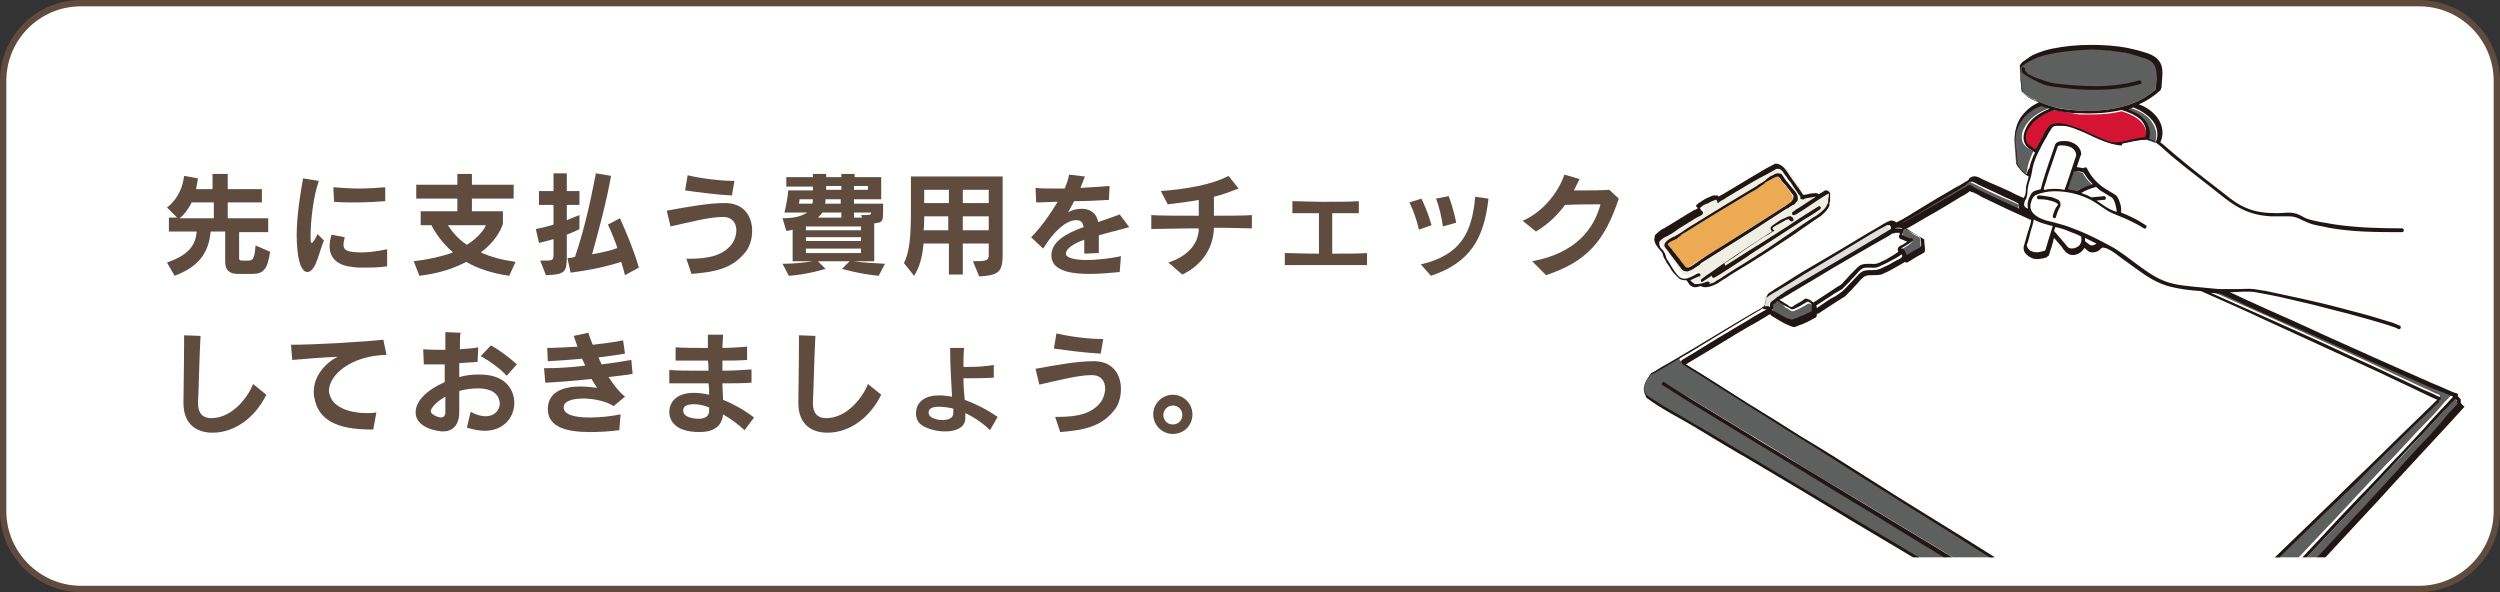
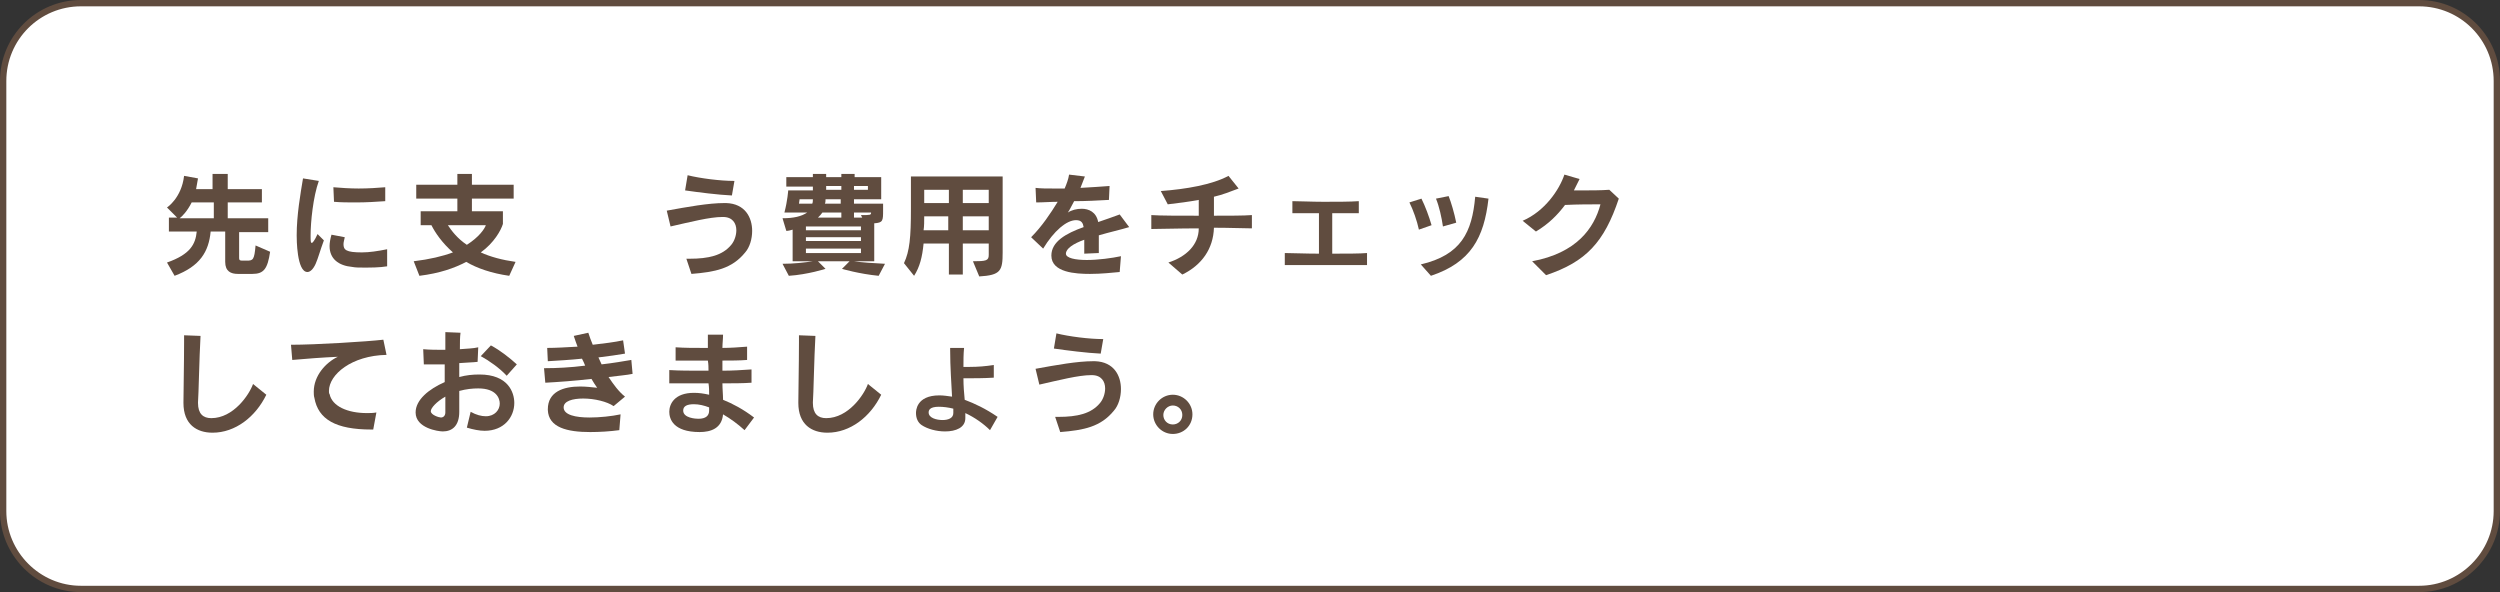
<svg xmlns="http://www.w3.org/2000/svg" xmlns:xlink="http://www.w3.org/1999/xlink" version="1.1" x="0px" y="0px" viewBox="0 0 395.2 93.6" style="enable-background:new 0 0 395.2 93.6;" xml:space="preserve">
  <rect x="0" y="0" width="395.2" height="93.6" fill="#333333" stroke="none" />
  <style type="text/css">
	.st0{fill:#FFFFFF;stroke:#604C3F;stroke-linecap:round;stroke-linejoin:round;}
	.st1{fill:#604C3F;}
	.st2{clip-path:url(#SVGID_00000178166103739195213980000011385442665126732682_);}
	.st3{fill:#FFFFFF;}
	.st4{fill:#F0EFE3;}
	.st5{fill:#ECAA54;}
	.st6{fill:#5E5F5F;}
	.st7{fill:#DEDFDE;}
	.st8{fill:#D51332;}
	.st9{fill:#211613;}
</style>
  <g id="レイヤー_1">
    <g id="レイヤー_1_00000053506945484230245930000005816874306933341847_">
      <path class="st0" d="M382.4,93.1H12.8C6,93.1,0.5,87.5,0.5,80.8v-68C0.5,6,6,0.5,12.8,0.5h369.6c6.8,0,12.3,5.5,12.3,12.3v68    C394.7,87.5,389.2,93.1,382.4,93.1z" />
    </g>
  </g>
  <g id="_x32_6-S-08_00000125592260405445252020000009445699069101810855_">
    <g>
      <g>
        <path class="st1" d="M37.6,43.3c-1.1,0-2-0.4-2-1.9v-4.8h-2.3c-0.3,3.2-1.7,5.5-5.7,7l-1.2-2.1c3.7-1.3,4.5-2.9,4.7-4.9h-4.4     v-2.2h1.3l-1.6-1.6c0,0,2.3-1.5,2.7-5l2.2,0.4c-0.1,0.6-0.2,1.2-0.3,1.7h2.6v-2.4H36v2.4h5.4V32H36v2.5h6.4v2.2h-4.6v4.1     c0,0.3,0.1,0.4,0.5,0.4H39c1,0,1.2-0.1,1.4-2.4l2.3,1c-0.4,2.7-1,3.5-2.8,3.5H37.6z M33.8,32h-3.5c-0.7,1.4-1.5,2.2-1.9,2.5h5.4     V32z" />
        <path class="st1" d="M51.2,38c-0.6,1.6-0.9,2.8-1.3,3.7C49.5,42.6,49,43,48.6,43c-1.7,0-1.7-5.3-1.7-5.8c0-3.2,0.6-6.6,1-9     l2.5,0.4c-0.9,2.5-1.3,6.5-1.3,8.6c0,0.9,0,1.2,0.2,1.2c0.1,0,0.4-0.3,0.9-1.4L51.2,38z M61.2,42.1c-1.2,0.2-2.6,0.2-3.7,0.2     c-0.7,0-1.3,0-1.8-0.1c-2.2-0.2-3.6-1.3-3.6-3.3c0-0.5,0.1-1.1,0.3-1.8l2.1,0.4c-0.1,0.5-0.2,0.8-0.2,1.1c0,0.9,0.4,1.3,2.9,1.3     c1.2,0,2.5-0.2,4-0.5L61.2,42.1z M60.9,31.8c-1.4,0.1-3,0.2-4.6,0.2c-1.2,0-2.4,0-3.5-0.1l-0.1-2.3c1.2,0.1,2.6,0.2,4,0.2     c1.5,0,3-0.1,4.2-0.2L60.9,31.8z" />
        <path class="st1" d="M80.5,43.6c-2.8-0.4-5.1-1.2-6.8-2.2c-1.9,1-4.2,1.8-7.4,2.2l-0.9-2.3c2.5-0.3,4.6-0.8,6.2-1.4     c-1.7-1.5-2.8-3.1-3.4-4.3h-1.7v-2.2h5.8v-2h-6.5v-2.2h6.5v-1.7h2.3v1.7h6.6v2.2h-6.6v2h4.9v2c-0.3,1-1.4,3-3.5,4.5     c1.5,0.7,3.4,1.2,5.5,1.5L80.5,43.6z M70.8,35.6c0.6,0.9,1.5,2.1,3,3.1c1.9-1.2,2.8-2.5,3-3.1H70.8z" />
-         <path class="st1" d="M85.4,41.2h0.2c1.8,0,1.9,0,1.9-1v-2.4c-0.7,0.2-1.5,0.4-2.3,0.6l-0.5-2.2c1-0.2,1.9-0.4,2.8-0.7v-3.1h-2.3     v-2.2h2.3v-2.8h2.1v2.8h2v2.2h-2v2.4c1-0.4,1.7-0.7,2-0.8v2.2c-0.3,0.2-1,0.5-2,0.9v3.3c0,2.5-0.1,3-3.3,3.1L85.4,41.2z      M98.8,43.5c-0.2-0.8-0.4-1.5-0.6-2.1c-1.9,0.6-4.2,1.2-8,1.7l-0.5-2.3c0.4,0,0.9-0.1,1.2-0.2c1.4-4.1,2.4-8.5,3.3-13.2l2.4,0.4     c-0.8,4.4-1.9,8.4-3,12.4c1.7-0.3,3-0.6,4-1c-0.4-1.2-0.9-2.4-1.5-3.7l1.9-1c1.1,2.5,2,4.5,3,7.8L98.8,43.5z" />
        <path class="st1" d="M108.5,40.9h0.5c3,0,5.2-0.5,6.6-2.2c0.5-0.6,0.8-1.5,0.8-2.3c0-1.1-0.6-2.1-2.1-2.1h-0.1     c-2,0-5.1,0.8-8.2,1.5l-0.6-2.5c3.3-0.6,6.6-1.2,9.1-1.2h0.3c3,0.1,4.1,2.3,4.1,4.4c0,1.3-0.4,2.6-1.1,3.4     c-2.1,2.6-4.8,3.1-8.5,3.4L108.5,40.9z M115.7,30.9c-2.2-0.1-5.3-0.5-7.4-0.8l0.4-2.4c2,0.5,5.2,0.9,7.3,0.9h0.1L115.7,30.9z" />
        <path class="st1" d="M138.9,43.6c-3.1-0.3-5.8-1.1-5.8-1.1l1.2-1.2h-5l1.2,1.2c0,0-2.8,0.9-5.8,1.1l-1-1.9c1.8,0,3.5-0.2,4.8-0.4     h-3.2v-5c-0.3,0.1-0.7,0.2-1,0.2l-0.6-2c1.8,0,3-0.3,3.9-0.9h-3.6c0.5-1.9,0.6-3.5,0.6-3.5h3.9v-0.6h-4.2V28h4.2v-0.5h2.1V28h2.4     v-0.5h2.1V28h4.2v3.5H135v0.7h4.6v1c0,1.7,0,2-1.4,2.1v6H135c1.3,0.2,3.1,0.3,4.9,0.4L138.9,43.6z M126.4,31.5l-0.1,0.7h2.1     c0.1-0.2,0.1-0.5,0.1-0.7H126.4z M136.1,35.8h-8.7v0.6h8.7V35.8z M136.1,37.5h-8.7v0.6h8.7V37.5z M136.1,39.3h-8.7V40h8.7V39.3z      M133,33.6h-3c-0.2,0.3-0.4,0.5-0.7,0.8h3.7V33.6z M133,31.5h-2.5c0,0.2,0,0.5-0.1,0.7h2.5V31.5z M133,29.4h-2.4v0.6h2.4V29.4z      M137.2,29.4H135v0.6h2.2V29.4z M135,33.6v0.8h1.3l-0.2-0.4c1.5,0,1.6,0,1.6-0.4H135z" />
        <path class="st1" d="M153.8,41.3c2.1,0,2.5-0.1,2.5-1v-1.8h-4.1v4.9H150v-4.9H146c-0.2,2.1-0.6,3.7-1.5,5.1l-1.6-2     c0.9-1.9,1.1-4.1,1.1-8.6v-5.1h14.5v12c0,2.9-0.3,3.6-3.7,3.8L153.8,41.3z M150,34.2h-3.9c0,0.7,0,1.6-0.1,2.2h3.9V34.2z M150,30     h-3.9v2.1h3.9V30z M156.3,30h-4.1v2.1h4.1V30z M156.3,34.2h-4.1v2.2h4.1V34.2z" />
        <path class="st1" d="M177,43c-1.1,0.1-2.9,0.3-4.7,0.3c-2.2,0-6.1-0.2-6.1-2.9c0-2.2,2.3-3.5,5.1-4.5c-0.1-0.6-0.3-1.1-1.2-1.1     c-1.5,0-3.5,1.7-5.2,4.5l-1.9-1.8c1.7-1.7,3.1-3.8,4.2-5.6c-1.1,0-2.3,0.1-3.4,0.1l-0.1-2.3c0.8,0.1,1.8,0.1,2.9,0.1     c0.5,0,1.1,0,1.7,0c0.3-0.7,0.6-1.5,0.7-2.2l2.5,0.3c-0.2,0.6-0.5,1.2-0.7,1.8c1.7-0.1,3.4-0.2,4.6-0.3l-0.1,2.2     c-1.8,0.1-3.6,0.2-5.5,0.2c-0.4,0.7-0.7,1.4-1,1.8c0.6-0.4,1.4-0.6,2.2-0.6c1.1,0,2.3,0.5,2.6,2.1c1.2-0.4,2.3-0.8,3.4-1.2l1.5,2     c-1.3,0.4-3.1,0.8-4.8,1.3V40l-2.3,0.1c0-0.8,0-1.5,0-2.2c-1.7,0.6-2.9,1.4-2.9,2.2v0c0,0.7,1.5,1,3.3,1c1.8,0,4-0.3,5.4-0.6     L177,43z" />
        <path class="st1" d="M197.9,36.1c-1.2,0-3.5-0.1-6-0.1c-0.1,3.3-1.9,5.9-5,7.4l-2.2-1.9c2.8-0.9,4.8-2.8,4.8-5.4     c-3.1,0-6.1,0.1-7.5,0.1v-2.2c1.4,0.1,4.4,0.1,7.5,0.1c0-0.9,0-1.8,0-2.5c-1.6,0.3-3.2,0.5-4.9,0.7l-1.1-2.1     c4-0.3,8.1-1,10.7-2.4l1.6,2c-1.3,0.5-2.6,1-3.9,1.3v3c2.4,0,4.7,0,6-0.1V36.1z" />
        <path class="st1" d="M216,41.9c-1.4,0-3.9,0-6.4,0c-2.5,0-5.1,0-6.5,0V40c1.1,0,3.2,0.1,5.4,0.1c0-1.4,0-2.9,0-4.3     c0-0.7,0-1.4,0-2.1c-1.6,0-3.3,0-4.2,0v-1.9c1.2,0,3,0.1,4.9,0.1c2.1,0,4.2,0,5.6-0.1v1.9c-0.9,0-2.5,0-4.2,0c0,0.9,0,1.8,0,2.8     c0,1.2,0,2.4,0,3.6c2.2,0,4.4,0,5.5-0.1V41.9z" />
        <path class="st1" d="M224.3,36.3c-0.3-1.4-0.9-3.1-1.5-4.3l1.9-0.6c0.6,1.2,1.2,2.8,1.6,4.2L224.3,36.3z M224.6,41.8     c6.4-1.5,8.1-5.1,8.6-10.7l2.1,0.3c-0.7,6.2-2.8,10.1-9.1,12.2L224.6,41.8z M228.1,35.8c-0.2-1.4-0.6-3.2-1.1-4.4l2-0.4     c0.4,1,0.9,2.7,1.2,4.2L228.1,35.8z" />
        <path class="st1" d="M242.2,41.3c7-1.3,9.8-5.2,10.8-9c-1.6,0-3.6,0-5.6,0.1c-1.2,1.6-2.6,3-4.6,4.2l-2.1-1.7     c3.5-1.5,5.8-4.9,6.6-7.3l2.4,0.7c-0.3,0.6-0.6,1.2-0.9,1.8h1c1.6,0,3.3,0,4.6-0.1l1.5,1.4c-2.3,6.9-5.2,10-11.5,12.1L242.2,41.3     z" />
        <path class="st1" d="M42.1,62.4c-1.7,3.5-4.9,6-8.5,6c-2.5,0-4.6-1.3-4.6-4.7v-0.1c0-1.6,0.1-6,0.1-9.5v-1.1l2.6,0.1     c-0.2,3.5-0.3,9.3-0.4,10.5v0.1c0,1.7,0.8,2.4,2.1,2.4c3.5,0,6-3.7,6.6-5.4L42.1,62.4z" />
        <path class="st1" d="M58.7,67.9c-5.6,0-8.4-1.6-9-5c-0.1-0.3-0.1-0.7-0.1-1c0-2.5,1.9-4.6,3.8-5.5c-2.3,0.1-5,0.3-7.2,0.5     L46,54.5c3.9,0,12-0.5,14.6-0.8l0.5,2.4c-5.5,0.1-9.1,3.1-9.1,5.7c0,0.2,0,0.4,0.1,0.5c0.4,1.9,2.8,3,5.9,3c0.5,0,1,0,1.5-0.1     L59,67.9H58.7z" />
        <path class="st1" d="M74.4,65.1c0.9,0.5,1.7,0.7,2.4,0.7c1.4,0,2.2-1,2.2-2c0-0.8-0.5-2.4-3.4-2.4c-0.9,0-1.9,0.1-3,0.4     c0,1.2,0,2.3,0,3.2v0.1c0,2.2-1.1,3.1-2.6,3.1c-0.7,0-4.3-0.5-4.3-3c0-2,2.1-3.7,4.6-4.8c0-0.9,0-1.9,0-2.8c-1.2,0-2.3,0-3.3,0     l-0.1-2.4c1,0.1,2.2,0.1,3.5,0.1c0-1,0-1.9,0-2.8l2.4,0.1c-0.1,0.7-0.1,1.6-0.1,2.6c1.1-0.1,2.1-0.1,2.9-0.3l-0.1,2.3     c-0.8,0.1-1.8,0.1-2.9,0.2c0,0.7,0,1.5,0,2.2c1.1-0.3,2.1-0.4,3.2-0.4c4.5,0,5.5,2.8,5.5,4.5c0,2.2-1.6,4.4-4.7,4.4     c-0.8,0-1.8-0.2-2.8-0.5L74.4,65.1z M70.4,62.7c-1.4,0.8-2.3,1.8-2.3,2.3c0,0.6,1.3,1,1.6,1c0.4,0,0.7-0.3,0.7-0.8V62.7z      M80.1,59.4C79,58.2,77.3,57,76,56.3l1.6-1.7c1.5,0.8,3,2,4.1,3L80.1,59.4z" />
        <path class="st1" d="M97.9,68c-1.5,0.2-3.1,0.3-4.6,0.3c-3.6,0-6.6-0.7-6.7-3.5v-0.1c0-2.8,2.5-3.6,5.1-3.6     c0.9,0,1.8,0.1,2.7,0.2c-0.3-0.4-0.6-0.9-0.9-1.4c-2.6,0.3-5.4,0.5-7.3,0.6L86,58.2h0.3c1.6,0,3.9-0.1,6.2-0.4     c-0.1-0.3-0.3-0.7-0.5-1.1c-1.9,0.2-3.8,0.3-5.4,0.4L86.5,55c1.4,0,2.9-0.1,4.8-0.2c-0.2-0.5-0.4-1.1-0.6-1.7l2.3-0.5     c0.2,0.6,0.4,1.2,0.7,1.9c1.7-0.2,3.4-0.4,4.8-0.7l0.3,2.1c-1.1,0.2-2.6,0.4-4.2,0.6c0.2,0.4,0.3,0.7,0.5,1.1     c1.8-0.2,3.5-0.5,4.7-0.7l0.2,2.2c-0.9,0.2-2.3,0.3-3.8,0.5c0.8,1.2,1.6,2.3,2.6,3.1l-1.8,1.5c-1-0.7-3-1.2-4.8-1.2     c-1.7,0-3.1,0.4-3.1,1.4v0c0,1.2,1.9,1.6,4.1,1.6c1.6,0,3.5-0.2,4.9-0.5L97.9,68z" />
        <path class="st1" d="M117.7,68c-1.1-1-2.2-1.8-3.4-2.5c-0.2,2.2-1.9,2.8-3.7,2.8c-4.2,0-4.8-2.1-4.8-3.2c0-1.2,0.8-3,3.9-3     c0.8,0,1.5,0.1,2.4,0.3c0-0.6,0-1.2-0.1-1.8c-0.9,0-1.8,0-2.6,0c-1.2,0-2.4,0-3.6,0l0-2.1c1.6,0.1,3.4,0.1,5.1,0.1h1.1     c0-0.5,0-1-0.1-1.6c-1.7,0-3.5,0-5.1,0l0-2.1c1.4,0.1,2.9,0.1,4.4,0.1h0.7v-2.1h2.4c0,0.7-0.1,1.4-0.1,2.1c1.3,0,2.6-0.1,3.9-0.2     l0,2.1c-1.2,0.1-2.6,0.1-3.9,0.1c0,0.5,0,1.1,0,1.6c1.6,0,3.1-0.1,4.6-0.2l0,2.1c-1.4,0.1-3,0.1-4.6,0.1c0,0.9,0.1,1.8,0.1,2.6     c1.5,0.6,3.2,1.5,4.9,2.8L117.7,68z M112.1,64.4c-0.8-0.3-1.6-0.5-2.4-0.5c-1.1,0-1.7,0.3-1.7,1c0,1.2,2,1.3,2.4,1.3     c1.2,0,1.7-0.5,1.7-1.3V64.4z" />
        <path class="st1" d="M139.3,62.4c-1.7,3.5-4.9,6-8.5,6c-2.5,0-4.6-1.3-4.6-4.7v-0.1c0-1.6,0.1-6,0.1-9.5v-1.1l2.6,0.1     c-0.2,3.5-0.3,9.3-0.4,10.5v0.1c0,1.7,0.8,2.4,2.1,2.4c3.5,0,6-3.7,6.6-5.4L139.3,62.4z" />
        <path class="st1" d="M156.5,68c-1-1-2.4-2-3.9-2.7c0,0.2,0,0.4,0,0.6v0.2c0,1.5-1.5,2.1-3.2,2.1c-1.4,0-2.8-0.4-3.7-1     c-0.6-0.4-0.9-1.1-0.9-1.9c0-0.3,0-2.8,3.7-2.8c0.6,0,1.3,0.1,2,0.2c-0.1-2-0.3-4.7-0.3-7.4V55l2.2,0c-0.1,1-0.1,2-0.1,3     c0.3,0,0.7,0,1,0c1.3,0,2.5-0.1,3.8-0.3v2c-1.6,0.1-3.1,0.1-4.8,0.1c0,1.2,0.1,2.4,0.2,3.4c1.6,0.6,3.3,1.4,5.2,2.7L156.5,68z      M148.4,64.3c-1.5,0-1.6,0.6-1.6,0.9c0,0.9,1.3,1.2,2.2,1.2c0.9,0,1.7-0.3,1.7-1.1c0-0.2,0-0.5,0-0.7     C149.9,64.4,149.1,64.3,148.4,64.3z" />
        <path class="st1" d="M166.8,65.9h0.5c3,0,5.2-0.5,6.6-2.2c0.5-0.6,0.8-1.5,0.8-2.3c0-1.1-0.6-2.1-2.1-2.1h-0.1     c-2,0-5.1,0.8-8.2,1.5l-0.6-2.5c3.3-0.6,6.6-1.2,9.1-1.2h0.3c3,0.1,4.1,2.3,4.1,4.4c0,1.3-0.4,2.6-1.1,3.4     c-2.1,2.6-4.8,3.1-8.5,3.4L166.8,65.9z M174,55.9c-2.2-0.1-5.3-0.5-7.4-0.8l0.4-2.4c2,0.5,5.2,0.9,7.3,0.9h0.1L174,55.9z" />
        <path class="st1" d="M185.4,68.6c-1.7,0-3.1-1.4-3.1-3.1c0-1.7,1.4-3.1,3.1-3.1c1.7,0,3.1,1.4,3.1,3.1     C188.5,67.3,187.1,68.6,185.4,68.6z M185.4,64.1c-0.8,0-1.5,0.7-1.5,1.5s0.6,1.5,1.5,1.5c0.8,0,1.5-0.6,1.5-1.5     S186.2,64.1,185.4,64.1z" />
      </g>
    </g>
  </g>
  <g id="レイヤー_3_00000163785025644276863910000010485213429891372931_">
    <g>
      <defs>
-         <rect id="SVGID_1_" x="254.3" y="3.2" width="136.2" height="84.9" />
-       </defs>
+         </defs>
      <clipPath id="SVGID_00000031897440417012748100000003866332590131470726_">
        <use xlink:href="#SVGID_1_" style="overflow:visible;" />
      </clipPath>
      <g style="clip-path:url(#SVGID_00000031897440417012748100000003866332590131470726_);">
        <g>
          <path class="st3" d="M324.8,34.5C324.7,34.5,324.7,34.5,324.8,34.5c-0.2,0-0.2-0.2-0.2-0.3c0.1-0.4,0.2-0.9,0.5-1.3      c0-0.1,0.1-0.1,0.1-0.2c0.1-0.1,0.2-0.2,0.2-0.4c0.1-0.2-0.1-0.3-0.3-0.4c-0.8-0.4-1.7-0.6-2.7-0.6c0,0-0.1,0-0.1,0      c-0.1,0-0.2-0.1-0.2-0.2c0-0.1,0.1-0.2,0.2-0.2c0,0,0.1,0,0.1,0c0.5,0,1,0.1,1.5,0.2c0.3,0.1,0.5,0.1,0.8,0.2l0,0      c0.2,0.1,0.5,0.2,0.7,0.3c0.2,0.1,0.4,0.3,0.4,0.6c0,0.2-0.1,0.5-0.2,0.7c-0.3,0.5-0.5,0.9-0.5,1.4      C325,34.4,324.9,34.5,324.8,34.5L324.8,34.5z" />
          <path class="st3" d="M286.2,48C286.2,47.9,286.2,47.9,286.2,48L286.2,48z" />
          <polygon class="st3" points="279.3,47 279.3,47 279.3,47 279.3,47     " />
          <path class="st3" d="M279.3,47C279.2,47,279.2,47,279.3,47C279.2,47,279.3,47,279.3,47C279.3,47,279.3,47,279.3,47z" />
          <polygon class="st3" points="299.6,36.8 299.6,36.8 299.6,36.8     " />
          <path class="st3" d="M330.9,14.2c-1.7,0-3.5-0.1-5.4-0.4c-1.2-0.2-2.5-0.4-3.6-0.8c-0.6-0.2-1.1-0.5-1.5-0.8      c-0.4-0.3-0.9-0.7-0.8-1.2c0-0.1,0.1-0.2,0.2-0.2c0.1,0,0.1,0,0.2,0.1c0,0,0,0.1,0,0.2c-0.1,0.3,0.3,0.6,0.6,0.7l0.1,0      c0.2,0.2,0.5,0.3,0.8,0.4c0.5,0.3,1.1,0.5,1.8,0.6c1.1,0.3,2.3,0.4,3.4,0.5l0.2,0c1.3,0.1,2.6,0.2,3.8,0.2c0.1,0,0.3,0,0.3,0      c2.6,0,5-0.3,7.3-0.9c0,0,0,0,0.1,0c0.1,0,0.2,0.1,0.2,0.2c0,0.1,0,0.2-0.1,0.2c-1.5,0.4-3,0.7-4.6,0.8      C332.8,14.1,331.9,14.2,330.9,14.2L330.9,14.2z" />
          <path class="st3" d="M269.8,45.3c-0.2,0-0.4,0-0.6-0.1c0,0-0.1,0-0.1-0.1c0,0,0,0-0.1,0c0,0,0,0,0,0c-0.4,0.1-0.7,0.1-1,0.2      c0,0,0,0-0.1,0c-0.3,0-0.5-0.2-0.8-0.4c-0.2-0.2-0.4-0.4-0.5-0.7c0,0,0,0-0.1,0c0,0,0,0,0,0c-0.1,0-0.2,0-0.3,0      c-0.4,0-0.7-0.1-1.1-0.4c-0.6-0.6-1.1-1.3-1.5-2.1c-0.2-0.4-0.5-0.8-0.7-1.1c-0.1-0.1-0.2-0.3-0.3-0.4c-0.5-0.6-1.1-1.4-0.8-2.1      c0.2-0.5,0.8-0.9,1.2-1.1c0.6-0.4,1.2-0.7,1.8-1.1l2.1-1.3c0.1-0.1,0.2-0.2,0.4-0.2c0.2-0.1,0.4-0.3,0.7-0.4      c0.1,0,0.1-0.1,0.2-0.1c0.1-0.1,0.2-0.1,0.3-0.2c0,0,0,0,0,0c0,0,0,0,0-0.1c-0.3-0.3-0.6-0.7-0.3-1.1c0.1-0.2,0.3-0.3,0.5-0.5      c0.2-0.1,0.5-0.3,0.7-0.4c0.4-0.3,1-0.5,1.5-0.7c0.1,0,0.1,0,0.2,0c0.3,0,0.5,0.2,0.6,0.5c0,0,0,0,0,0c0,0,0,0,0,0c0,0,0,0,0,0      c0.2-0.2,0.5-0.3,0.7-0.5c0.1-0.1,0.2-0.1,0.3-0.2c1.5-0.9,3.1-1.8,4.5-2.7c0.3-0.2,0.6-0.3,0.8-0.5c0.8-0.5,1.6-0.9,2.4-1.4      c0,0,0,0,0,0c0,0,0.1-0.1,0.1-0.1c0.1,0,0.2,0,0.3,0c0.9,0,1.5,0.9,2,1.7c0.1,0.1,0.1,0.2,0.2,0.3l1.1,1.7      c0.1,0.1,0.2,0.2,0.2,0.3c0.2,0.3,0.4,0.6,0.5,0.9c0,0,0,0,0.1,0c0,0,0,0,0,0l1.2-0.2c0.1,0,0.1,0,0.2,0c0.2,0,0.4-0.1,0.6-0.1      c0.2,0,0.4,0.1,0.5,0.2c0,0,0,0,0,0c0,0,0,0,0,0c0.3-0.2,0.6-0.4,1-0.6c0,0,0.1,0,0.1,0c0,0,0,0,0,0c0,0,0.1,0,0.1,0      c0,0,0,0,0,0c0.4,0.1,0.4,0.5,0.4,0.6c0,0.1,0,0.3,0,0.4c0,0.2-0.1,0.3-0.1,0.5c0,0,0,0,0,0c0,0,0,0,0,0.1c0,0,0,0.1,0,0.1      c-0.1,1-0.8,1.7-1.2,2c-0.5,0.4-1,0.7-1.5,1c-0.2,0.2-0.5,0.3-0.7,0.5c-3.3,2.3-6.6,4.5-9.4,6.2c-0.5,0.3-1,0.6-1.5,0.9      c-0.9,0.6-1.8,1.1-2.7,1.7l-0.1,0.1C271.7,44.7,270.7,45.3,269.8,45.3z" />
          <path class="st4" d="M268.6,43c0.1,0,0.2,0.1,0.2,0.2c0,0,0,0.1-0.1,0.2c-0.2,0.1-0.4,0.2-0.5,0.3c-0.3,0.2-0.6,0.3-1,0.4      c0,0,0,0,0,0c0,0,0,0,0,0.1c0.1,0.2,0.2,0.3,0.4,0.4l0,0c0.1,0.1,0.1,0.2,0.2,0.2c0,0,0.1,0,0.2,0c0.1,0,0.1,0,0.2,0l0.1,0      c0.6-0.1,1.1-0.2,1.7-0.4c0,0,0,0,0.1,0c0.1,0,0.2,0.1,0.2,0.2c0,0.1,0,0.1,0,0.2c0,0,0,0.1,0,0.1c0,0,0,0,0.1,0c0,0,0,0,0,0      c0.4-0.1,0.7-0.3,1-0.4c0.4-0.2,0.9-0.5,1.3-0.8c0.1-0.1,0.3-0.2,0.4-0.3c0.8-0.5,1.7-1.1,2.5-1.6c0.6-0.4,1.2-0.7,1.8-1.1      c1.4-0.9,2.9-1.9,4.4-2.9c1.4-1,3-2,4.4-3c0.2-0.2,0.5-0.3,0.7-0.5c0.4-0.2,0.7-0.5,1.1-0.8c0.8-0.6,1.2-1.2,1.3-1.9      c0,0,0-0.1,0-0.1c0,0,0,0,0-0.1c0-0.1,0-0.1,0-0.2c0-0.1,0.1-0.3,0.1-0.4l0,0c0-0.1,0-0.1,0-0.1c0-0.1,0-0.1,0-0.2c0,0,0,0,0,0      c0,0,0,0,0-0.1c0,0,0,0,0-0.1c0,0,0,0,0,0c0,0,0,0-0.1,0c0,0,0,0,0,0c-0.3,0.2-0.5,0.3-0.8,0.5l-0.1,0.1c-0.5,0.3-1,0.7-1.5,1      c-0.9,0.6-1.9,1.3-2.9,1.9c0,0-0.1,0-0.1,0c-0.1,0-0.2-0.1-0.2-0.2c0,0,0-0.2,0.1-0.2c0.3-0.2,0.5-0.3,0.8-0.5l0.1-0.1      c0.5-0.3,1-0.7,1.5-1c0.5-0.3,0.9-0.6,1.4-0.9c0,0,0-0.1,0-0.1c0,0,0,0-0.1,0c0,0,0,0,0,0c-0.1,0-0.2,0-0.2,0l0,0l-1.6,0.3      c0,0,0,0,0,0c0,0.1-0.1,0.1-0.2,0.1c0,0-0.1,0-0.1,0c0,0,0,0,0,0c0,0-0.1,0-0.1,0c-0.1,0-0.2-0.1-0.2-0.2c0-0.1,0-0.2,0.1-0.2      c0,0,0-0.1,0-0.1c-0.1-0.1-0.1-0.2-0.2-0.3l-1.4-2.1c-0.1-0.1-0.2-0.3-0.3-0.4c-0.2-0.3-0.4-0.6-0.7-1c-0.4-0.5-0.7-0.7-1.1-0.7      c0,0-0.1,0-0.1,0c0,0,0,0,0,0c0,0,0,0-0.1,0c-0.4,0.2-0.7,0.4-1.1,0.6l-0.3,0.2c-1.5,0.8-3,1.7-4.6,2.6      c-0.7,0.4-1.4,0.8-2.1,1.2c-0.1,0.1-0.2,0.1-0.3,0.2c-0.3,0.2-0.6,0.3-0.9,0.5c0,0-0.1,0-0.1,0c-0.1,0-0.2-0.1-0.2-0.2      c0,0,0,0,0,0c0,0,0,0,0-0.1l0,0c0-0.1-0.1-0.3-0.2-0.3c0,0-0.1,0-0.1,0c-0.1,0-0.2,0.1-0.3,0.1c0,0-0.1,0-0.1,0      c-0.4,0.2-0.8,0.4-1.1,0.6c-0.2,0.1-0.4,0.2-0.5,0.3c0,0-0.1,0-0.1,0.1c-0.1,0.1-0.2,0.1-0.3,0.2c-0.2,0.3,0.1,0.6,0.3,0.8      c0,0,0.1,0.1,0.1,0.1c0,0,0,0.1,0.1,0.1c0,0.1,0,0.1,0,0.2c-0.2,0.2-0.4,0.3-0.6,0.4l-0.1,0.1c-0.2,0.1-0.5,0.3-0.7,0.4      c-0.1,0.1-0.2,0.1-0.3,0.2c-0.4,0.3-0.8,0.5-1.2,0.8l-0.9,0.5l-0.4,0.2c-0.5,0.3-0.9,0.6-1.4,0.9c-0.1,0-0.1,0.1-0.2,0.1      c-0.4,0.2-1,0.5-1.1,1c-0.2,0.4,0.2,0.9,0.4,1.2c0.1,0.2,0.3,0.4,0.4,0.5c0.1,0.2,0.3,0.3,0.4,0.5c0.2,0.3,0.4,0.6,0.6,0.9      c0.4,0.7,0.9,1.5,1.5,2.1c0.2,0.2,0.5,0.3,0.8,0.3c0.5,0,1.1-0.3,1.6-0.6C268.1,43.1,268.3,43,268.6,43      C268.5,43,268.5,43,268.6,43z" />
          <path class="st3" d="M266.6,42.8c-0.3,0-0.5-0.1-0.7-0.4c-0.4-0.6-0.9-1.1-1.3-1.7l-0.6-0.8c-0.1-0.1-0.1-0.2-0.2-0.2      c-0.4-0.4-1-1.1-0.5-1.5c0.3-0.3,0.7-0.5,1.1-0.7c0.1,0,0.2-0.1,0.3-0.1c0.5-0.3,1-0.6,1.4-0.9c0.2-0.2,0.5-0.3,0.7-0.5      c3.6-2.2,7.3-4.5,11-6.7c0.3-0.2,0.7-0.4,1-0.7c0.6-0.4,1.1-0.8,1.8-1.1c0.3-0.1,0.5-0.2,0.8-0.2c0.1,0,0.3,0,0.4,0.1      c0.2,0.1,0.4,0.4,0.5,0.7c0.1,0.1,0.2,0.2,0.2,0.4c0.2,0.3,0.4,0.5,0.6,0.8l0.2,0.3c0.1,0.1,0.1,0.1,0.2,0.2      c0.4,0.5,0.8,1,0.8,1.6c0,0.7-0.7,1.1-1.3,1.4c-0.1,0.1-0.2,0.1-0.4,0.2c-1.3,0.8-2.7,1.7-4,2.5l-2,1.3c-1.6,1-3.2,2-4.8,3.1      c-0.9,0.6-1.8,1.1-2.7,1.7c-0.2,0.1-0.4,0.3-0.6,0.4c-0.4,0.3-0.9,0.7-1.4,0.8c0,0,0,0-0.1,0C266.8,42.8,266.7,42.8,266.6,42.8      L266.6,42.8z" />
          <path class="st5" d="M281.2,27.8C281.2,27.8,281.1,27.8,281.2,27.8c-0.5,0.1-0.9,0.3-1.3,0.5l-0.1,0.1c-0.4,0.2-0.8,0.5-1.2,0.8      l-0.1,0.1c-0.4,0.3-0.8,0.5-1.2,0.8c-0.2,0.1-0.3,0.2-0.5,0.3c-3.5,2.1-6.9,4.1-10,6.1c-0.2,0.1-0.4,0.3-0.7,0.4      c-0.4,0.3-0.9,0.6-1.3,0.8c-0.1,0-0.2,0.1-0.3,0.1c-0.3,0.2-0.7,0.4-1,0.6c0,0,0,0-0.1,0.1c0,0,0,0,0,0.1c0,0,0,0,0,0.1      c0.1,0.2,0.2,0.3,0.3,0.5l2.3,2.9c0.1,0.2,0.2,0.3,0.4,0.3c0,0,0.1,0,0.1,0c0.4-0.1,0.7-0.3,1-0.5c1.1-0.8,2.3-1.5,3.5-2.2      c0.4-0.3,0.8-0.5,1.2-0.8c1.3-0.8,2.6-1.7,3.9-2.5l2.4-1.5c1.2-0.8,2.4-1.5,3.6-2.3c0.1-0.1,0.2-0.1,0.3-0.2      c0.3-0.2,0.6-0.3,0.8-0.6c0.2-0.2,0.3-0.5,0.1-0.9c-0.1-0.3-0.3-0.6-0.5-0.8c0,0-0.6-0.8-0.8-1c-0.3-0.4-0.6-0.7-0.8-1l0-0.1      C281.4,27.9,281.4,27.8,281.2,27.8z" />
          <path class="st3" d="M320.4,38.7C320.4,38.7,320.4,38.8,320.4,38.7c0.1,0.6,0.5,0.9,0.9,1.1c0.6,0.2,1.3,0,1.9-0.2c0,0,0,0,0,0      c0.1-0.2,0.1-0.4,0.2-0.6c0.3-1.1,0.7-2.2,1-3.3c-0.3-0.1-0.6-0.2-0.9-0.2c-0.7-0.2-1.4-0.4-2-0.9c-0.1,0.7-0.3,1.3-0.5,1.9      C320.8,37.3,320.6,38,320.4,38.7z" />
          <path class="st3" d="M298.3,41.5c-0.4,0.2-0.9,0.4-1.3,0.6c-0.5,0.2-1,0.1-1.5,0.1c-0.4,0-0.8,0.1-1.2,0.3      c-0.3,0.2-0.5,0.5-0.8,0.8c-0.3,0.4-0.7,0.7-1,1.1c-0.3,0.3-0.6,0.6-0.9,0.9c-0.3,0.2-0.6,0.4-0.8,0.6c-0.4,0.3-0.9,0.6-1.3,0.8      c-0.8,0.5-1.5,1-2.3,1.5c0,0,0,0,0,0c0,0,0,0,0,0c0,0.1,0,0.3,0.1,0.4c0.9-0.6,1.7-1.1,2.6-1.7c0.4-0.3,0.8-0.6,1.3-0.8      c0.1-0.1,0.3-0.2,0.4-0.3c0.1-0.1,0,0,0.1-0.1c0.2-0.2,0.3-0.3,0.5-0.5c0.6-0.6,1.2-1.3,1.8-1.9c0.3-0.3,0.6-0.6,1-0.7      c0.3-0.1,0.7-0.2,1.1-0.1c0.6,0,0.9,0,1.4-0.2c0.5-0.2,0.9-0.4,1.3-0.6c0.5-0.2,0.9-0.5,1.4-0.8c0.3-0.2,0.6-0.3,0.8-0.5      c0,0,0-0.1,0-0.1c0-0.1-0.1-0.2-0.1-0.3c-0.3,0.3-0.6,0.5-0.9,0.6C299.3,40.9,298.8,41.2,298.3,41.5z" />
          <path class="st3" d="M327.9,36.9c-0.8-0.3-1.7-0.6-2.5-0.9c-0.1,0-0.3-0.1-0.4-0.1c0,0,0,0,0,0c-0.1,0.2-0.1,0.4-0.2,0.6      c0.4,0.4,0.8,0.9,1.2,1.4c0.2,0.2,0.4,0.5,0.6,0.7c0.2,0.2,0.3,0.5,0.6,0.6c0.5,0.2,1.1,0.1,1.5-0.3c0.4-0.3,0.6-0.9,0.4-1.4      c0,0,0-0.1,0-0.1C328.6,37.2,328.3,37,327.9,36.9z" />
          <path class="st3" d="M330.1,38.5c0.1,0.1,0.3,0.3,0.5,0.3c0.3,0,0.6-0.1,0.8-0.3c-0.6-0.3-1.2-0.6-1.8-0.9c0,0.2,0,0.3,0,0.5      C329.8,38.2,329.9,38.4,330.1,38.5z" />
          <path class="st3" d="M328.6,27.1c-0.2,0-0.5-0.1-0.7-0.1c0,0.1-0.1,0.1-0.1,0.2c-0.3,0.9-0.6,1.8-0.9,2.6c0,0,0,0,0,0      c0.5,0.1,0.9,0.2,1.3,0.3c0,0,0,0,0.1,0c0.8-0.5,1.7-0.8,2.5-1.1c-0.5-0.5-1-1.2-1.4-1.8C329.2,27.2,328.9,27.2,328.6,27.1z" />
-           <path class="st3" d="M332.6,31.5l-1.2,0.1c0.8,0.5,1.5,1.1,2.4,1.5c0.3,0.1,0.5,0.2,0.8,0.3c0-0.4-0.1-0.8-0.2-1.2      c-0.1-0.3-0.2-0.9-0.6-1.1c-0.6-0.3-1.2-0.6-1.8-1c-0.3-0.2-0.5-0.4-0.7-0.6c0,0-0.1,0-0.1,0.1c-0.8,0.2-1.5,0.5-2.2,0.9      c0.6,0.2,1.1,0.4,1.6,0.7c0,0,0,0,0.1,0c0.6-0.1,1.3-0.1,1.9-0.2c0.2,0,0.3,0.1,0.3,0.3C332.9,31.4,332.7,31.5,332.6,31.5z" />
          <path class="st3" d="M301.4,38.8c-0.2,0.1-0.3,0.2-0.5,0.3c-0.1,0.1-0.2,0.1-0.3,0.2c0.1,0,0.2,0,0.2,0c0.2,0.1,0.3,0.2,0.4,0.3      c0.2,0.2,0.2,0.4,0.3,0.7c0.6-0.3,1.1-0.7,1.7-1c0.2-0.1,0.3-0.2,0.5-0.3c0,0,0.1,0,0.1-0.1c0-0.1,0-0.2,0-0.2      c0-0.4-0.1-0.7-0.1-1.1c-0.4-0.2-0.8-0.4-1.1-0.7c-0.4-0.2-0.8-0.4-1.2-0.7c0,0-0.1,0.1-0.1,0.1c0,0,0,0,0,0.1c0,0,0,0,0,0      c0,0,0,0,0,0c0,0-0.1,0.1-0.1,0.1c-0.1,0.1-0.1,0.2-0.1,0.2c0,0,0,0,0,0c0,0,0,0,0,0.1c0,0,0,0.1,0,0.1c0,0,0,0.1-0.1,0.1      c0,0,0,0.1,0,0.1c0,0,0.1,0,0.1,0.1c0.1,0.1,0.3,0.1,0.4,0.2c0.2,0.1,0.4,0.2,0.7,0.3c0.3-0.2,0.7,0.2,0.4,0.4      C302.1,38.4,301.8,38.6,301.4,38.8z" />
          <path class="st3" d="M335.3,23c0,0.2-0.1,0.3-0.3,0.3c-1.9-0.2-3.5-1.1-5.2-1.8c-0.8-0.4-1.6-0.7-2.4-1      c-0.4-0.2-0.9-0.3-1.4-0.3c-0.4,0-0.8,0-1.2,0c-0.4,0-0.6,0.3-0.8,0.6c-0.2,0.4-0.5,0.8-0.7,1.2c-0.4,0.8-0.9,1.6-1.3,2.4      c-0.4,0.8-0.7,1.6-0.9,2.5c-0.2,0.8-0.4,1.6-0.6,2.4c-0.2,0.5-0.2,0.9-0.2,1.4c0,0.4-0.1,0.7-0.2,1c-0.1,0.3-0.4,0.7-0.3,1.1      c0.1,0.3,0.3,0.4,0.6,0.5c-0.2-0.8,0.1-1.5,0.4-2.2c0.2-0.4,0.5-0.6,0.9-0.7c0.2-0.1,0.5-0.2,0.7-0.2c0,0,0,0,0,0      c0.1-0.4,0.2-0.8,0.3-1.1c0.6-2,1.3-4,2-6c0-0.1,0.1-0.1,0.2-0.2c0,0,0-0.1,0.1-0.1c0.3-0.2,0.8-0.2,1.2-0.2      c0.4,0,0.9,0.1,1.3,0.3c0.7,0.3,1.3,1,1.3,1.8c0,0.1,0,0.1-0.1,0.2c-0.2,0.6-0.4,1.2-0.6,1.8c0.4,0,0.8,0.1,1.1,0.2      c0.1-0.1,0.4-0.2,0.5,0c0.7,1.3,1.8,2.4,3,3.3c0.3,0.2,0.7,0.4,1,0.6c0.3,0.2,0.6,0.3,0.8,0.6c0.4,0.7,0.7,1.6,0.6,2.4      c0,0.1,0,0.1,0,0.1c0.5,0.2,0.9,0.4,1.4,0.6c0.9,0.4,1.7,0.8,2.5,1.4c0.3,0.2,0,0.7-0.3,0.5c-0.8-0.5-1.6-0.9-2.4-1.3      c-0.9-0.4-1.8-0.7-2.6-1.1c-0.9-0.4-1.6-0.9-2.4-1.5c-1.6-1.1-3.5-1.6-5.4-1.9c-1-0.1-1.9-0.2-2.9,0.1c-0.4,0.1-0.9,0.2-1.3,0.4      c-0.4,0.2-0.6,0.7-0.8,1.1c-0.5,1.6,0.9,2.5,2.2,2.9c0.6,0.2,1.2,0.4,1.9,0.5c0.7,0.2,1.5,0.4,2.2,0.7c1.8,0.7,3.4,1.5,5.1,2.3      c0.8,0.4,1.6,0.8,2.3,1.3c0.8,0.6,1.6,1.2,2.5,1.8c1.5,1.1,3.1,2.3,4.8,3c1.8,0.7,3.7,0.9,5.5,1c1.1,0.1,2.1,0.2,3.2,0.3      c0.1,0,0.1,0,0.2,0c0,0,0,0,0.1,0c0.8,0,1.7,0.1,2.5,0c0.9,0,1.8-0.1,2.7,0c0.6,0.1,1.3,0.2,1.9,0.3c1.9,0.4,3.7,0.8,5.6,1.2      c2.2,0.5,4.4,1.1,6.6,1.6c1.9,0.5,3.9,1,5.8,1.6c0.5,0.1,1.1,0.4,1.7,0.7V36.9c-3.3,0-6.6-0.1-9.9-0.7c-0.8-0.1-1.6-0.3-2.4-0.5      c-0.7-0.2-1.4-0.4-2-0.8c-0.3-0.2-0.6-0.3-1-0.4c-0.4-0.1-0.8-0.1-1.2-0.1c-0.9,0-1.7,0.1-2.6,0c-1.5-0.1-3-0.4-4.4-1.1      c-1.3-0.6-2.5-1.5-3.6-2.4c-2.6-2.1-5.2-4-7.7-6.1c-0.6-0.5-1.2-1.1-1.8-1.6c-0.6-0.5-1.3-0.8-2.2-0.9      C337.7,22.4,336.5,22.8,335.3,23z" />
          <path class="st3" d="M286.2,47.9C286.2,47.9,286.2,47.9,286.2,47.9c-0.1-0.1-0.2-0.1-0.2-0.1c0,0,0,0,0,0c0,0,0,0,0,0      c0,0,0,0,0,0c0,0-0.1,0-0.1,0c0,0,0,0,0,0c0,0,0,0-0.1,0c-0.4,0.3-0.8,0.5-1.2,0.7c-0.2,0.1-0.4,0.2-0.6,0.3      c-0.2,0.1-0.4,0.2-0.6,0.2c-0.2,0-0.4-0.2-0.6-0.3c-0.2-0.1-0.4-0.2-0.6-0.3c-0.4-0.2-0.8-0.5-1.1-0.7c0,0,0,0,0,0      c-0.1,0.1-0.2,0.2-0.3,0.3c-0.1,0.1-0.3,0.2-0.4,0.3c0,0,0,0,0,0c0,0,0,0.1,0,0.1c0,0.1,0,0.2,0,0.3l0,0.5      c0.8,0.5,1.6,1,2.4,1.3c0.2,0.1,0.6,0.3,0.8,0.2c0.2,0,0.4-0.1,0.6-0.2c0.9-0.3,1.7-0.7,2.5-1.1c0,0,0,0,0,0c0,0,0-0.1,0-0.1      c0-0.1,0-0.2,0-0.3c0-0.1,0-0.2,0-0.3c0,0,0,0,0-0.1c0,0,0,0,0,0c0,0,0-0.1,0-0.1c0,0,0,0,0-0.1c0,0,0,0,0,0      c-0.1-0.1-0.2-0.2-0.2-0.2C286.3,48,286.3,48,286.2,47.9C286.2,48,286.2,48,286.2,47.9C286.2,48,286.2,48,286.2,47.9      C286.2,48,286.2,47.9,286.2,47.9z" />
-           <path class="st3" d="M279.8,49.4C279.8,49.4,279.8,49.3,279.8,49.4C279.8,49.4,279.8,49.4,279.8,49.4c-0.2,0.1-0.4,0.2-0.5,0.3      c-0.4,0.2-0.9,0.5-1.3,0.8c-2.4,1.4-4.7,2.8-7.1,4.2c-1.5,0.9-3,1.8-4.5,2.7c1.1,0.7,2.2,1.4,3.4,2.1c2.1,1.3,4.2,2.7,6.3,4      c2.8,1.8,5.7,3.6,8.5,5.3c3.3,2.1,6.6,4.2,10,6.2c3.6,2.2,7.1,4.4,10.7,6.7c3.5,2.2,7,4.4,10.6,6.6c3.2,2,6.5,4,9.7,6      c2.7,1.7,5.4,3.4,8.1,5c1.9,1.2,3.8,2.4,5.7,3.5c0.9,0.5,1.7,1.1,2.6,1.6c0.1,0,0.1,0.1,0.1,0.1c0.7-0.6,1.3-1.2,2-1.8      c1.2-1.1,2.4-2.3,3.7-3.5c1.6-1.6,3.2-3.1,4.9-4.7c1.9-1.8,3.8-3.6,5.6-5.4c2-1.9,4-3.9,6-5.8c2-1.9,3.9-3.8,5.9-5.7      c1.8-1.8,3.6-3.5,5.5-5.3c1.5-1.5,3.1-3,4.6-4.5c1.1-1.1,2.2-2.1,3.3-3.2c0.5-0.5,1-1,1.5-1.5c0,0,0.1-0.1,0.1-0.1      c-0.9-0.4-1.8-0.9-2.8-1.3c-2-1-4.1-1.9-6.1-2.9c-2.8-1.3-5.6-2.6-8.5-3.9c-3.3-1.5-6.5-3-9.8-4.5c-3.4-1.5-6.8-3.1-10.2-4.6      c0,0-0.1,0-0.1,0c-1.6-0.1-3.2-0.3-4.8-0.7c-1.8-0.5-3.4-1.5-5-2.6c-0.8-0.6-1.7-1.2-2.5-1.8c-0.8-0.6-1.6-1.1-2.4-1.6      c-0.4-0.2-0.8-0.4-1.1-0.6c-0.3,0.4-0.8,0.6-1.3,0.6c-0.3,0-0.5-0.1-0.8-0.3c-0.2-0.1-0.3-0.3-0.5-0.4c-0.4,0.7-1.1,1.2-2,1.1      c-0.3,0-0.7-0.1-0.9-0.4c-0.3-0.2-0.5-0.6-0.7-0.9c-0.4-0.5-0.8-1-1.2-1.4c-0.3,0.9-0.6,1.8-0.8,2.7c0,0.1-0.1,0.2-0.2,0.2      c0,0.1-0.1,0.1-0.2,0.2c-0.7,0.2-1.5,0.4-2.3,0.1c-0.6-0.2-1.1-0.7-1.3-1.4c0-0.1,0-0.1,0-0.2c0,0,0-0.1,0-0.2      c0.3-0.7,0.4-1.4,0.6-2.1c0.2-0.7,0.4-1.4,0.6-2.1c0,0,0,0,0,0c0,0,0,0-0.1-0.1c0,0-0.1,0-0.1,0c-1.1-0.5-2.2-1-3.3-1.5      c-1.5-0.7-3-1.4-4.4-2.1c-0.4-0.2-0.9-0.4-1.3-0.7c-0.2-0.1-0.3-0.2-0.5-0.2c0,0,0,0,0,0c-0.4,0.3-1,0.6-1.4,0.9      c-1.8,1.1-3.6,2.1-5.4,3.2c-0.8,0.5-1.6,0.9-2.4,1.4c-0.3,0.2-0.6,0.3-0.9,0.5c0,0,0,0,0.1,0c0.1,0,0.1,0,0.2,0      c0.4,0.3,0.9,0.5,1.3,0.8c0.4,0.2,0.9,0.5,1.3,0.8c0.1,0.1,0.2,0.2,0.1,0.3c0,0.4,0.1,0.8,0.1,1.3c0,0.2,0,0.3-0.1,0.5      c-0.1,0.1-0.3,0.2-0.5,0.3c-0.7,0.4-1.4,0.9-2.2,1.3c-0.1,0.1-0.3,0-0.4-0.1c-0.2,0.2-0.5,0.4-0.8,0.5c-0.5,0.3-1,0.6-1.6,0.9      c-0.4,0.2-0.9,0.4-1.3,0.6c-0.5,0.2-1,0.1-1.5,0.1c-0.5,0-0.9,0-1.3,0.3c-0.3,0.2-0.6,0.5-0.8,0.8c-0.3,0.4-0.7,0.7-1,1.1      c-0.3,0.3-0.6,0.7-0.9,0.9c-0.2,0.2-0.6,0.4-0.8,0.6c-0.5,0.3-0.9,0.6-1.4,0.9c-0.8,0.5-1.5,1-2.3,1.5c-0.1,0.1-0.2,0.1-0.2,0      c0,0.1,0,0.3,0,0.4c0,0,0,0.1-0.1,0.1c0,0-0.1,0.1-0.1,0.1c-0.9,0.4-1.9,0.9-2.8,1.3c-0.2,0.1-0.4,0.1-0.6,0.2      c-0.3,0-0.6-0.1-0.9-0.3c-0.9-0.4-1.8-0.9-2.7-1.5C279.9,49.5,279.9,49.4,279.8,49.4z" />
          <path class="st3" d="M262.9,60.6c0.5,0.3,1,0.7,1.5,1c1,0.6,2,1.2,3.1,1.9c2.1,1.3,4.3,2.6,6.4,3.9c3,1.8,6,3.6,8.9,5.4      c3.5,2.2,7.1,4.3,10.6,6.4c3.8,2.3,7.6,4.6,11.4,6.9c3.8,2.3,7.6,4.6,11.4,6.9c3.5,2.1,6.9,4.2,10.4,6.2      c2.9,1.7,5.8,3.4,8.6,5.2c2,1.2,4,2.3,6,3.5c0.6,0.3,1.1,0.7,1.7,1c0.2,0.1,0.3,0.2,0.5,0.3c0,0,0.1,0,0.1,0.1c0,0,0,0,0,0      c0.1,0,0.1,0,0.2,0.1c0.6-0.6,1.2-1.2,1.8-1.8c1.2-1.3,2.5-2.6,3.7-3.8c1.7-1.8,3.4-3.5,5-5.3c2-2.1,4-4.2,5.9-6.3      c2.1-2.2,4.2-4.5,6.3-6.7c2.1-2.2,4.2-4.4,6.3-6.7c1.9-2,3.8-4.1,5.8-6.1c1.6-1.7,3.1-3.4,4.7-5c1.1-1.1,2.2-2.3,3.2-3.5      c0.4-0.4,0.8-0.9,1.2-1.3c-0.5-0.2-0.9-0.4-1.4-0.6c-1.1-0.4-2.1-0.9-3.2-1.3c-3-1.3-6.1-2.7-9.1-4c-3.5-1.6-7-3.1-10.4-4.7      c-2.9-1.3-5.8-2.6-8.8-3.9c-0.9-0.4-1.9-0.8-2.8-1.3c-0.3-0.1-0.6-0.3-0.9-0.4c-0.1,0-0.2-0.1-0.3-0.1c-0.5,0-0.9-0.1-1.4-0.1      c3.4,1.5,6.7,3,10.1,4.5c3.2,1.5,6.4,2.9,9.7,4.4c2.7,1.3,5.5,2.5,8.2,3.8c1.9,0.9,3.9,1.8,5.8,2.7c0.8,0.4,1.6,0.8,2.4,1.1      c0.3,0.1,0.1,0.5-0.2,0.5c0.1,0.1,0.1,0.2,0,0.3c-0.1,0.1-0.1,0.1-0.2,0.2c-0.7,0.6-1.3,1.3-2,1.9c-1.2,1.2-2.4,2.4-3.6,3.5      c-1.6,1.6-3.2,3.1-4.8,4.7c-1.9,1.8-3.8,3.6-5.6,5.5c-2,1.9-4,3.9-6,5.8c-2,1.9-4,3.8-6,5.8c-1.8,1.8-3.7,3.5-5.5,5.3      c-1.5,1.5-3.1,2.9-4.6,4.4c-1.1,1-2.2,2.1-3.3,3.1c-0.5,0.5-1.1,1-1.6,1.4c-0.2,0.2-0.4-0.1-0.4-0.3c0,0,0,0-0.1,0      c-0.1-0.1-0.2-0.1-0.3-0.2c-1.2-0.7-2.3-1.4-3.4-2.1c-2.1-1.3-4.2-2.6-6.4-3.9c-2.9-1.8-5.7-3.5-8.6-5.3      c-3.3-2.1-6.7-4.1-10-6.2c-3.6-2.2-7.1-4.4-10.7-6.7c-3.5-2.2-7-4.4-10.5-6.6c-3.2-2-6.5-4-9.7-6.1c-2.7-1.7-5.4-3.4-8.1-5.1      c-1.9-1.2-3.8-2.4-5.7-3.6c-0.9-0.5-1.7-1.1-2.5-1.6c-0.1-0.1-0.1-0.2-0.1-0.3c0-0.1,0-0.2,0.1-0.3c0.7-0.4,1.3-0.8,2-1.2      c2.4-1.4,4.7-2.9,7.1-4.3c1.1-0.6,2.1-1.3,3.2-1.9c0.3-0.2,0.7-0.4,1.1-0.6c-0.1,0-0.1,0-0.2,0c-0.2,0-0.3-0.1-0.5-0.2      c-0.7,0.4-1.4,0.9-2.1,1.3c-3.1,1.9-6.3,3.8-9.4,5.7c-1.4,0.8-2.8,1.7-4.2,2.5c-0.4,0.3-0.9,0.5-1.4,0.8      c-0.2,0.1-0.4,0.2-0.6,0.3c-0.6,0.9-1.3,2-0.7,3c0,0,0,0.1,0,0.1c0.6,0.4,1.1,0.8,1.7,1.2c1.2,0.8,2.5,1.4,3.7,2.2      c1.4,0.8,2.7,1.6,4.1,2.4c2.8,1.6,5.5,3.3,8.3,4.9c5.5,3.3,11.1,6.6,16.6,9.9c5.5,3.3,11.1,6.6,16.6,9.9      c5.6,3.3,11.1,6.6,16.7,9.9c2.7,1.6,5.5,3.3,8.2,4.9c1.3,0.8,2.6,1.5,4,2.2c0.7,0.4,1.3,0.8,2,1.2c0.5,0.3,1,0.8,1.6,0.8      c-0.3-0.6-0.2-1.4,0-2.1c-0.1,0-0.1-0.1-0.1-0.1c0,0-0.1,0-0.1,0c-0.1,0-0.2-0.1-0.3-0.1c-1.2-0.6-2.2-1.2-3.4-1.9      c-2.2-1.3-4.4-2.6-6.6-3.9c-3.1-1.8-6.1-3.6-9.1-5.5c-3.6-2.1-7.2-4.3-10.7-6.5c-3.8-2.3-7.6-4.6-11.4-6.9      c-3.8-2.3-7.6-4.6-11.3-6.9c-3.4-2.1-6.9-4.2-10.3-6.3c-2.8-1.7-5.6-3.4-8.4-5.1c-1.9-1.2-3.8-2.3-5.7-3.5c-0.5-0.3-1-0.6-1.6-1      c-0.6-0.4-1.3-0.9-1.9-1.2C262.3,60.9,262.6,60.4,262.9,60.6z" />
          <path class="st3" d="M300.6,35.3c0.5-0.2,1-0.5,1.5-0.8c1.8-1,3.6-2.1,5.4-3.1c0.8-0.5,1.6-0.9,2.4-1.4c0.4-0.2,0.8-0.5,1.2-0.7      c0.1-0.1,0.1-0.1,0.2,0c0.1-0.1,0.2-0.1,0.3,0c-0.1-0.1,0,0,0,0c0,0,0.1,0.1,0.1,0.1c0.2,0.1,0.3,0.2,0.5,0.3      c2.3,1.2,4.6,2.2,7,3.3c-0.1-0.2-0.1-0.5-0.1-0.8c-0.8-0.4-1.7-0.8-2.5-1.2c-1.1-0.5-2.2-1-3.2-1.5c-0.3-0.1-0.6-0.3-1-0.5      c-0.2-0.1-0.5-0.3-0.7-0.3c-0.5-0.1-0.7,0.3-1,0.6c-0.9,0.6-1.8,1.1-2.7,1.6c-0.9,0.6-1.9,1.1-2.8,1.7c-1,0.6-1.9,1.1-2.9,1.7      c-0.6,0.4-1.3,0.8-1.9,1.2c0,0,0.1,0,0.1,0C300.5,35.4,300.6,35.4,300.6,35.3z" />
          <path class="st3" d="M299.9,36.1c0.2,0,0.4,0,0.6,0.1c0-0.1,0.1-0.1,0.1-0.1c-0.1,0-0.2-0.1-0.3-0.1c0,0-0.1,0-0.1,0      c0,0,0,0,0,0c0,0,0,0,0,0c-0.1,0-0.1,0-0.2,0c-0.1,0-0.1,0-0.2,0c0,0-0.1,0-0.1,0c0,0,0,0,0,0c-0.1,0-0.2,0-0.2,0.1      c0,0,0,0.1,0,0.1C299.6,36.1,299.8,36.1,299.9,36.1z" />
          <path class="st3" d="M296.9,38.2c-3.2,1.8-6.3,3.7-9.4,5.5c-1.4,0.8-2.8,1.7-4.2,2.5c-0.5,0.3-0.9,0.5-1.3,0.8      c-0.1,0.1-0.3,0.2-0.4,0.2c0.3,0.2,0.5,0.4,0.8,0.5c0.2,0.1,0.3,0.2,0.5,0.3c0.2,0.1,0.4,0.3,0.5,0.3c0.2,0,0.4-0.2,0.5-0.2      c0.2-0.1,0.3-0.2,0.5-0.3c0.3-0.2,0.6-0.4,1-0.6c0-0.1,0.2-0.2,0.3-0.2c0.5,0,0.9,0.3,1.2,0.6c0,0,0,0,0.1-0.1      c0.9-0.6,1.7-1.1,2.6-1.7c0.4-0.3,0.8-0.5,1.2-0.8c0.2-0.1,0.3-0.2,0.5-0.3c0.1-0.1,0.4-0.4,0.6-0.6c0.6-0.6,1.2-1.3,1.8-1.9      c0.3-0.3,0.6-0.5,1-0.7c0.3-0.1,0.7-0.2,1.1-0.1c0.5,0,0.9,0,1.4-0.1c0.5-0.2,0.9-0.4,1.3-0.6c0.5-0.2,0.9-0.5,1.3-0.8      c0.2-0.1,0.4-0.2,0.6-0.4c0,0,0,0,0,0c-0.1-0.1-0.2-0.3-0.1-0.5c0.1-0.4,0.6-0.5,0.9-0.7c0.2-0.1,0.4-0.2,0.6-0.4      c-0.2-0.1-0.4-0.2-0.7-0.3c-0.1,0-0.2-0.1-0.3-0.1c-0.1,0-0.2-0.1-0.2-0.1c-0.2-0.2-0.2-0.4,0-0.6c0-0.1,0-0.1,0-0.2      c0,0,0-0.1,0-0.1c0,0,0,0,0,0c0,0-0.1,0-0.1,0c0,0-0.1,0-0.1,0c0,0,0,0,0,0c0,0-0.1,0-0.1,0c0,0-0.1,0-0.1,0c0,0,0,0,0,0      c0,0,0,0,0,0c0,0-0.1,0-0.1,0c0,0,0,0,0,0c0,0,0,0-0.1,0c0,0,0,0,0,0c0,0,0,0,0,0c0,0,0,0,0,0c0,0,0,0,0,0c0,0,0,0,0,0      c0,0,0,0,0,0c-0.1,0.1-0.2,0.1-0.2,0.1c0,0-0.1,0-0.1,0c0,0,0,0,0,0c0,0-0.1,0.1-0.2,0.1c-0.2,0.1-0.3,0.2-0.5,0.3      C298,37.6,297.5,37.9,296.9,38.2z" />
          <path class="st3" d="M278.9,48.4C279,48.4,279,48.4,278.9,48.4c0.1,0,0.1,0,0.1,0c0.1,0,0.1,0,0.2,0c0.2,0,0.3,0.1,0.5,0.1      c0,0,0,0,0-0.1c0-0.2-0.1-0.4,0.1-0.6c0.1-0.2,0.3-0.3,0.5-0.4c0.2-0.1,0.3-0.3,0.5-0.4c0.1-0.1,0.1-0.1,0.2-0.1c0,0,0,0,0,0      c0.2-0.2,0.5-0.3,0.7-0.5c0.5-0.3,1.1-0.7,1.6-1c3.2-1.9,6.3-3.8,9.5-5.6c1.4-0.8,2.8-1.7,4.2-2.5c0.4-0.3,0.9-0.5,1.3-0.8      c0.2-0.1,0.3-0.2,0.5-0.3c0,0,0,0,0,0c0,0,0-0.1,0-0.1c0,0,0,0,0,0c0,0,0,0,0,0c0,0,0-0.1,0-0.1c0,0,0,0,0-0.1c0,0,0-0.1,0-0.1      c0,0,0,0,0,0c0,0,0,0,0,0c0,0,0,0,0,0c0,0,0-0.1-0.1-0.1c0,0,0,0,0,0c0,0,0,0,0,0c0,0-0.1-0.1-0.1-0.1c0,0,0,0,0,0c0,0,0,0,0,0      c0,0-0.1,0-0.1,0c0,0,0,0-0.1,0c0,0-0.1,0-0.1,0c0,0,0,0,0,0c0,0-0.1,0-0.1,0c0,0,0,0,0,0c0,0,0,0-0.1,0c0,0,0,0,0,0      c0,0-0.1,0-0.1,0.1c0,0,0,0,0,0c-0.9,0.4-1.7,0.9-2.5,1.4c-1.6,0.9-3.2,1.9-4.8,2.9c-1.8,1.1-3.7,2.2-5.5,3.3      c-1.5,0.9-3,1.8-4.4,2.7c-0.4,0.3-0.9,0.5-1.3,0.8c-0.1,0.1-0.2,0.1-0.3,0.2c0,0,0,0,0,0c0,0,0,0,0,0c0,0,0-0.1,0,0c0,0,0,0,0,0      c0,0,0,0,0,0c0,0,0,0,0,0c0,0,0,0,0,0c0,0,0,0,0,0c0,0,0,0,0,0c0,0,0,0,0,0c0,0.1,0,0.1-0.1,0.2c0,0.1-0.1,0.2-0.1,0.4      c-0.1,0.2-0.1,0.5-0.2,0.7c0,0,0,0,0,0C278.9,48.3,278.9,48.4,278.9,48.4C278.9,48.4,278.9,48.4,278.9,48.4z" />
-           <path class="st3" d="M388.5,63.8c0-0.1,0-0.1,0-0.2c0,0,0-0.1,0-0.1c0,0,0-0.1,0-0.1c0,0,0-0.1-0.1-0.1c0,0-0.1-0.1-0.1-0.1      c0,0-0.1,0-0.1-0.1c0,0,0,0,0,0c0,0,0,0,0,0c-0.6,0.6-1.2,1.3-1.8,1.9c-1.2,1.3-2.4,2.6-3.6,3.9c-1.7,1.8-3.3,3.6-5,5.3      c-2,2.1-3.9,4.2-5.9,6.3c-2.1,2.3-4.2,4.5-6.4,6.8c-2.1,2.2-4.2,4.5-6.3,6.7c-1.9,2-3.8,4.1-5.8,6.1c-1.6,1.7-3.2,3.3-4.7,5      c-1.1,1.1-2.2,2.3-3.3,3.4c-0.3,0.3-0.6,0.6-0.9,0.9c0,0-0.1,0.1-0.1,0.1c0.1,0.1,0.1,0.1,0,0.2c-0.2,0.6-0.4,1.4,0,2      c0,0,0.1-0.1,0.1-0.1c0.7-0.7,1.3-1.4,2-2.1c1.2-1.3,2.5-2.6,3.7-4c1.7-1.8,3.4-3.6,5-5.4c2-2.1,3.9-4.2,5.9-6.3      c2.1-2.3,4.2-4.5,6.3-6.8c2.1-2.2,4.1-4.5,6.2-6.7c1.9-2.1,3.8-4.1,5.7-6.2c1.6-1.7,3.2-3.4,4.7-5.1c1.1-1.2,2.2-2.4,3.3-3.6      c0.5-0.5,0.9-1,1.4-1.5C388.5,63.8,388.5,63.8,388.5,63.8z" />
          <path class="st3" d="M323.7,20.2c0.2-0.3,0.5-0.5,0.8-0.6c0.9-0.1,1.8,0,2.7,0.2c0.9,0.3,1.8,0.6,2.6,1c1.3,0.6,2.7,1.3,4.1,1.7      c0,0,0.1,0,0.1,0c1.7,0.1,3.3-0.7,5-0.7c0.4-1,0-2.1-0.7-2.8c-0.8-0.8-1.9-1.2-3-1.5c0,0-0.1,0-0.1,0c-2.2,0.5-4.5,0.6-6.7,0.5      c-1.3-0.1-2.7-0.2-4-0.5c0,0.1-0.1,0.1-0.1,0.1c-1.5,0.6-3,1.3-3.8,2.8c-0.4,0.6-0.7,1.5-0.3,2.2c0.3,0.5,0.8,0.8,1.4,1.1      c0.4-0.8,0.8-1.5,1.2-2.2C323.2,21,323.4,20.6,323.7,20.2z" />
          <path class="st3" d="M328.2,24.4c0-0.6-0.5-1-1-1.3c-0.3-0.1-0.7-0.2-1-0.2c-0.3,0-0.6,0-0.9,0.1c0,0,0,0,0,0      c-0.1,0.3-0.2,0.6-0.3,0.9c-0.4,1.2-0.8,2.3-1.2,3.5c-0.2,0.5-0.3,1.1-0.5,1.6c-0.1,0.2-0.1,0.4-0.2,0.6c0,0.1,0,0.1,0,0.2      c0,0,0,0,0.1,0c1.1-0.2,2.2-0.2,3.2,0c0,0,0,0,0-0.1c0.3-0.9,0.6-1.8,0.9-2.6C327.6,26.2,327.9,25.3,328.2,24.4      C328.2,24.4,328.2,24.4,328.2,24.4z" />
          <path class="st3" d="M318.6,23.3C318.6,23.3,318.6,23.3,318.6,23.3c0.1,0.9,0.1,1.8,0.2,2.6c0,0,0,0,0,0      c0.1,0.2,0.2,0.3,0.3,0.5c0,0,0.1,0.1,0.1,0.1c0,0,0,0,0,0c0,0,0,0,0,0.1c0.1,0.1,0.1,0.2,0.2,0.2c0.1,0.1,0.1,0.2,0.2,0.2      c0.1,0.1,0.1,0.1,0.2,0.2c0.1,0.1,0.2,0.1,0.3,0.2c0.1,0,0.1,0.1,0.2,0.1c0,0,0,0,0,0c0.1-0.3,0.2-0.6,0.2-1      c0.2-0.9,0.5-1.7,0.9-2.5c-0.6-0.3-1.3-0.7-1.6-1.4c-0.4-0.8-0.2-1.7,0.2-2.5c0.7-1.5,2.2-2.4,3.7-3c-0.1,0-0.3-0.1-0.4-0.1      c-0.3-0.1-0.6-0.2-0.9-0.3c0,0,0,0-0.1,0c-1.2,0.4-2.4,1.3-3.1,2.4C318.6,20.4,318.4,21.8,318.6,23.3      C318.6,23.2,318.6,23.2,318.6,23.3z" />
          <path class="st3" d="M337.1,17C337.1,17,337.1,17,337.1,17c-0.3,0.1-0.6,0.1-0.9,0.2c1,0.3,1.9,0.8,2.6,1.6      c0.8,0.8,1.1,2.1,0.7,3.1c0.4,0.1,0.8,0.2,1.1,0.4c0.5-1.1,0.2-2.4-0.5-3.3C339.5,18.1,338.3,17.4,337.1,17z" />
          <path class="st3" d="M319.6,13.8c0,0.2,0,0.3,0.1,0.5c0,0,0,0,0,0c0,0,0,0,0,0.1c0,0,0,0.1,0,0.1c0,0,0,0,0,0c0,0,0,0,0,0      c0.6,0.6,1.3,0.9,2.1,1.3c0.8,0.3,1.6,0.7,2.5,0.9c1.6,0.4,3.2,0.6,4.8,0.7c1.4,0.1,2.8,0,4.2-0.2c2.7-0.3,5.4-1.3,7.5-3.2      c0,0,0-0.1,0-0.1c0-0.9,0.2-1.7,0.1-2.6c-0.1-0.9-0.4-1.5-1.2-1.9c-0.6-0.3-1.3-0.5-2-0.7c-0.9-0.3-1.8-0.4-2.7-0.6      c-1.9-0.3-3.8-0.4-5.7-0.3c-1.8,0.1-3.7,0.2-5.5,0.7c-0.8,0.2-1.6,0.4-2.4,0.8c-0.4,0.2-0.7,0.4-1.1,0.6      c-0.3,0.2-0.8,0.4-0.9,0.8c0,0.6,0.1,1.2,0.1,1.8C319.5,13,319.6,13.4,319.6,13.8z" />
          <path class="st3" d="M300.6,39.3C300.6,39.3,300.6,39.3,300.6,39.3C300.6,39.3,300.6,39.3,300.6,39.3z" />
          <path class="st3" d="M299.2,36.9C299.3,36.9,299.2,36.9,299.2,36.9L299.2,36.9z" />
          <path class="st3" d="M285.8,47.7C285.8,47.7,285.8,47.7,285.8,47.7C285.8,47.7,285.8,47.7,285.8,47.7z" />
          <path class="st3" d="M343.5,109.1C343.5,109.1,343.5,109.1,343.5,109.1L343.5,109.1z" />
          <path class="st6" d="M278.5,48.7C278.5,48.7,278.5,48.8,278.5,48.7c-0.5,0.3-1,0.6-1.5,0.9c-0.2,0.1-0.5,0.3-0.7,0.4      c-3.2,1.9-6.4,3.8-9.4,5.7c-1.3,0.8-2.7,1.6-4.2,2.5c-0.4,0.3-0.9,0.5-1.4,0.8l-0.1,0.1c-0.1,0.1-0.3,0.2-0.4,0.2c0,0,0,0,0,0      c-0.5,0.7-1.4,2-0.7,3.1c0,0,0,0,0,0.1c0,0,0,0,0,0c0.5,0.4,1.1,0.8,1.7,1.2c0.8,0.5,1.7,1,2.5,1.4c0.4,0.2,0.8,0.5,1.2,0.7      c1,0.5,1.9,1.1,2.8,1.7c0.4,0.2,0.8,0.5,1.2,0.7c2.8,1.6,5.5,3.3,8.3,4.9c5.5,3.3,11.1,6.6,16.6,9.9c5.5,3.3,11.1,6.6,16.6,9.9      c5.6,3.3,11.1,6.6,16.7,9.9c0.8,0.5,1.6,0.9,2.4,1.4c1.9,1.1,3.9,2.3,5.9,3.4c0.8,0.5,1.6,0.9,2.4,1.4c0.5,0.3,1,0.6,1.6,0.9      c0.8,0.4,1.4,0.8,2,1.2c0.1,0.1,0.2,0.1,0.3,0.2c0.4,0.3,0.8,0.6,1.3,0.6c0,0,0,0,0,0c0,0,0,0,0.1,0c0,0,0,0,0-0.1      c-0.3-0.6-0.2-1.4,0-2c0,0,0-0.1,0-0.1c0,0-0.1-0.1-0.1-0.1c0,0,0,0-0.1,0c0,0,0,0,0,0c0,0,0,0,0,0c0,0,0,0,0,0      c-0.1,0-0.1,0-0.2-0.1l-0.1,0c-0.9-0.4-1.7-0.9-2.6-1.4c-0.3-0.2-0.5-0.3-0.8-0.5c-2.3-1.3-4.6-2.7-6.6-3.9      c-2.7-1.6-5.6-3.3-9.1-5.5c-3.6-2.1-7.2-4.3-10.7-6.5c-3.8-2.3-7.6-4.6-11.4-6.9c-3.8-2.3-7.6-4.6-11.3-6.9      c-3.4-2.1-6.9-4.2-10.3-6.3c-2.8-1.7-5.6-3.4-8.4-5.1c-1.9-1.2-3.8-2.3-5.7-3.5c-0.5-0.3-1-0.6-1.6-1c-0.3-0.2-0.5-0.3-0.8-0.5      c-0.4-0.2-0.7-0.5-1.1-0.7c-0.1-0.1-0.1-0.2-0.1-0.2c0-0.1,0.1-0.2,0.2-0.2c0,0,0.1,0,0.1,0c0.3,0.2,0.6,0.4,0.9,0.6      c0.2,0.1,0.4,0.3,0.6,0.4c0.7,0.5,1.5,0.9,2.2,1.3l0.9,0.5c2.1,1.3,4.3,2.6,6.4,3.9c3,1.8,6,3.6,8.9,5.4      c3.5,2.2,7.1,4.3,10.6,6.4c3.8,2.3,7.6,4.6,11.4,6.9c3.8,2.3,7.6,4.6,11.4,6.9c3.5,2.1,6.9,4.2,10.4,6.2      c2.4,1.4,5.5,3.3,8.6,5.2c2.1,1.2,4,2.4,6,3.5c0.6,0.4,1.2,0.7,1.7,1l0,0c0.2,0.1,0.3,0.2,0.5,0.2c0,0,0.1,0,0.1,0c0,0,0,0,0,0      c0,0,0,0,0,0c0,0,0,0,0.1,0c0,0,0.1,0,0.1,0.1c0,0,0,0,0,0c0,0,0,0,0,0c0,0,0,0,0,0c0.5-0.4,0.9-0.9,1.4-1.4      c0.1-0.2,0.3-0.3,0.4-0.5c1.3-1.3,2.5-2.6,3.7-3.9c1.7-1.8,3.4-3.5,5-5.3c2-2.1,4-4.2,5.9-6.3c2.1-2.2,4.2-4.5,6.3-6.7      c2.1-2.2,4.2-4.4,6.3-6.7c1.9-2,3.8-4.1,5.8-6.1c1.6-1.7,3.1-3.4,4.7-5c1.1-1.1,2.2-2.3,3.2-3.5c0.1-0.1,0.3-0.3,0.4-0.4      c0.3-0.3,0.6-0.6,0.8-0.9c0,0,0,0,0-0.1c0,0,0,0,0,0c-0.4-0.1-0.7-0.3-1.1-0.4l-0.3-0.1c-1.1-0.4-2.2-0.9-3.2-1.3      c-3.1-1.3-6.2-2.7-9.1-4c-3.7-1.6-7.4-3.3-10.4-4.7l-3.6-1.6c-1.7-0.8-3.5-1.6-5.2-2.3c-0.9-0.4-1.9-0.8-2.8-1.3      c-0.3-0.1-0.6-0.3-0.9-0.4l-0.3-0.1c-0.5,0-0.9-0.1-1.4-0.1c0,0,0,0,0,0c0,0-0.1,0-0.1,0c0,0,0,0.1,0,0.1      c3.2,1.4,6.5,2.9,10.1,4.5c3.1,1.4,6.4,2.9,9.7,4.4c2.7,1.2,5.5,2.5,8.2,3.8c1.9,0.9,3.9,1.8,5.8,2.7l0.7,0.3      c0.6,0.3,1.2,0.6,1.8,0.8c0.1,0.1,0.1,0.1,0.1,0.2c0,0.1-0.1,0.2-0.2,0.2c0,0-0.1,0-0.1,0c0,0,0,0,0,0.1c0,0,0.1,0.1,0,0.2      c-0.1,0.1-0.1,0.1-0.2,0.2c-0.6,0.5-1.1,1.1-1.7,1.6l-0.3,0.3c-1.1,1.1-2.3,2.2-3.4,3.3l-5.1,5c-1.9,1.8-3.8,3.6-5.6,5.5      c-2,1.9-4,3.9-6,5.8c-2,1.9-4,3.8-6,5.8c-1.8,1.8-3.7,3.5-5.5,5.3c-1.9,1.8-3.3,3.1-4.6,4.4c-1.1,1-2.2,2.1-3.3,3.1      c-0.1,0.1-0.2,0.2-0.4,0.3c-0.4,0.4-0.8,0.8-1.3,1.1c0,0-0.1,0-0.1,0c0,0-0.1,0-0.1-0.1c0-0.1-0.1-0.1-0.1-0.2c0,0,0-0.1,0-0.1      c0,0,0,0,0,0c-0.1-0.1-0.2-0.1-0.3-0.2c-0.9-0.5-1.9-1.1-2.8-1.7l-0.7-0.4c-2.1-1.3-4.2-2.6-6.4-3.9c-2.9-1.8-5.7-3.5-8.6-5.3      c-3.3-2.1-6.7-4.1-10-6.2c-3.6-2.2-7.1-4.4-10.7-6.7c-3.5-2.2-7-4.4-10.5-6.6c-3.2-2-6.5-4-9.7-6.1c-2.7-1.7-5.4-3.4-8.1-5.1      c-1.9-1.2-3.8-2.4-5.7-3.6c-0.2-0.1-0.4-0.3-0.7-0.4c-0.6-0.4-1.3-0.8-1.9-1.2c-0.1-0.1-0.1-0.2-0.1-0.2c0,0,0,0,0,0      c0,0,0-0.2,0.1-0.2c0.5-0.3,1-0.6,1.4-0.8c0.2-0.1,0.4-0.2,0.5-0.3l1.6-1c1.8-1.1,3.6-2.2,5.4-3.3c1.1-0.6,2.1-1.3,3.2-1.9      c0.1-0.1,0.3-0.2,0.4-0.2c0.2-0.1,0.4-0.3,0.7-0.4c0,0,0,0,0-0.1c0,0,0,0-0.1-0.1c-0.1,0-0.1,0-0.2,0      C278.9,48.9,278.7,48.8,278.5,48.7C278.6,48.8,278.6,48.7,278.5,48.7z" />
          <path class="st6" d="M388.1,63C388.1,63,388.1,63,388.1,63C388.1,63,388.1,63,388.1,63c-0.5,0.5-1,1-1.4,1.5l-0.4,0.5      c-1.2,1.3-2.4,2.6-3.6,3.9c-1.7,1.8-3.3,3.6-5,5.3c-2,2.1-3.9,4.2-5.9,6.3c-2.1,2.3-4.2,4.5-6.4,6.8c-2.1,2.2-4.2,4.5-6.3,6.7      c-1.9,2-3.8,4.1-5.8,6.1c-1.6,1.7-3.2,3.3-4.7,5c-0.9,1-2.1,2.2-3.3,3.4c-0.3,0.3-0.6,0.6-0.9,0.9c0,0-0.1,0.1-0.1,0.1      c0,0,0,0.1,0,0.1c0,0,0.1,0.1,0,0.2c-0.2,0.6-0.4,1.4,0,2c0,0,0,0,0,0c0,0,0,0,0,0c0,0,0,0,0,0c0,0,0.1-0.1,0.1-0.1      c0.5-0.5,1.1-1.1,1.6-1.7l0.4-0.4c1.2-1.3,2.5-2.6,3.7-4c1.7-1.8,3.4-3.6,5-5.4c2-2.1,3.9-4.2,5.9-6.3c2.1-2.3,4.2-4.5,6.3-6.8      c2.1-2.2,4.1-4.5,6.2-6.7c1.9-2.1,3.8-4.1,5.7-6.2c1.6-1.7,3.2-3.4,4.7-5.1c1.1-1.2,2.2-2.4,3.3-3.6c0.1-0.1,0.3-0.3,0.4-0.4      c0.3-0.4,0.7-0.7,1-1.1c0,0,0,0,0-0.1c0,0,0,0,0,0c0,0-0.1-0.1-0.1-0.1c0,0,0-0.1,0-0.1c0,0,0-0.1,0-0.1c0,0,0-0.1,0-0.1      c0,0,0-0.1-0.1-0.1c0,0-0.1-0.1-0.1-0.1C388.2,63.1,388.2,63,388.1,63L388.1,63C388.1,63,388.1,63,388.1,63z" />
          <path class="st3" d="M279.8,49.3C279.8,49.3,279.8,49.3,279.8,49.3l-0.1,0.1c-0.1,0.1-0.3,0.2-0.4,0.2c-0.4,0.2-0.9,0.5-1.3,0.8      c-2.1,1.3-4.3,2.6-6.4,3.8l-0.7,0.4c-0.5,0.3-1,0.6-1.5,0.9c-1,0.6-2,1.2-3,1.8c0,0,0,0,0,0.1c0,0,0,0,0,0.1      c0.9,0.6,1.8,1.2,2.7,1.7l0.6,0.4c2.1,1.3,4.2,2.7,6.3,4c2.8,1.8,5.7,3.6,8.5,5.3c3.3,2.1,6.6,4.2,10,6.2      c3.6,2.2,7.1,4.4,10.7,6.7c3.5,2.2,7,4.4,10.6,6.6c3.2,2,6.5,4,9.7,6c2.7,1.7,5.4,3.4,8.1,5c1.9,1.2,3.8,2.4,5.7,3.5      c0.2,0.1,0.5,0.3,0.7,0.4c0.6,0.4,1.3,0.8,1.9,1.1c0,0,0.1,0.1,0.1,0.1c0,0,0,0,0,0c0,0,0,0,0,0c0,0,0,0,0,0      c0.6-0.5,1.1-1,1.7-1.5l0.3-0.3c1.3-1.2,2.5-2.4,3.7-3.5c1.4-1.3,2.9-2.8,4.9-4.7c1.9-1.8,3.8-3.6,5.6-5.4c2-1.9,4-3.9,6-5.8      c2-1.9,3.9-3.8,5.9-5.7c1.8-1.7,5.5-5.3,5.5-5.3l4.6-4.5c1.1-1.1,2.2-2.1,3.3-3.2l0.4-0.4c0.4-0.4,0.8-0.7,1.2-1.1      c0,0,0.1,0,0.1,0c0,0,0,0,0-0.1c0,0,0-0.1,0-0.1c-0.5-0.2-1-0.5-1.4-0.7c-0.4-0.2-0.9-0.4-1.3-0.6c-2-1-4.1-1.9-6.1-2.9      c-2.9-1.3-5.7-2.6-8.5-3.9c-3.4-1.5-6.7-3-9.8-4.5c-3.7-1.7-7-3.1-10.2-4.6c0,0,0,0-0.1,0c0,0,0,0,0,0l-0.2,0      c-1.5-0.1-3.1-0.3-4.6-0.7c-1.9-0.5-3.5-1.6-4.9-2.6c-0.6-0.4-1.1-0.8-1.7-1.2l-0.8-0.6c-0.8-0.6-1.6-1.1-2.4-1.6      c-0.3-0.2-0.7-0.3-1-0.5l-0.2-0.1c0,0,0,0,0,0c0,0,0,0,0,0c-0.3,0.3-0.8,0.6-1.3,0.6c-0.3,0-0.5-0.1-0.7-0.3l-0.5-0.4      c0,0,0,0,0,0c0,0,0,0,0,0c0,0,0,0,0,0c-0.3,0.6-1,1.1-1.7,1.1c-0.1,0-0.1,0-0.2,0c-0.4,0-0.6-0.2-0.9-0.4      c-0.2-0.2-0.3-0.4-0.5-0.6c-0.1-0.1-0.1-0.2-0.2-0.3c-0.3-0.5-0.7-0.9-1.2-1.4c0,0,0,0,0,0c0,0,0,0,0,0c0,0,0,0,0,0l-0.2,0.5      c-0.2,0.7-0.5,1.5-0.7,2.2c0,0.1-0.1,0.1-0.2,0.1c0,0,0,0-0.1,0c0,0.1-0.1,0.1-0.1,0.1c-0.5,0.2-1,0.3-1.4,0.3      c-0.3,0-0.6,0-0.8-0.1c-0.7-0.2-1.1-0.7-1.3-1.3c0-0.1,0-0.1,0-0.2c0,0,0,0,0-0.1c0,0,0-0.1,0-0.1c0.2-0.5,0.3-1.1,0.5-1.6      c0-0.2,0.1-0.3,0.1-0.5c0-0.2,0.1-0.3,0.1-0.5c0.2-0.5,0.3-1.1,0.4-1.6c0,0,0,0,0,0c0,0,0-0.1,0-0.1c0,0-0.1,0-0.1-0.1      c0,0,0,0,0,0c0,0,0,0,0,0c0,0-0.1,0-0.1,0c-1.1-0.5-2.2-1-3.3-1.5c-1.8-0.8-3.1-1.5-4.4-2.1c-0.4-0.2-0.9-0.4-1.3-0.7l-0.1-0.1      c-0.1-0.1-0.2-0.1-0.4-0.2c0,0,0,0,0,0c0,0,0,0,0,0c-0.3,0.2-0.7,0.4-1,0.6c-0.1,0.1-0.3,0.2-0.4,0.2c-1.9,1.1-3.8,2.2-5.4,3.2      c-0.8,0.5-1.6,0.9-2.4,1.4c-0.1,0.1-0.2,0.1-0.3,0.2c-0.2,0.1-0.4,0.2-0.5,0.3c0,0,0,0,0,0.1c0,0,0,0.1,0.1,0.1c0,0,0,0,0,0      c0,0,0,0,0,0c0,0,0,0,0,0c0,0,0,0,0.1,0c0,0,0.1,0,0.1,0c0.3,0.2,0.7,0.4,1,0.6c0.1,0.1,0.2,0.1,0.3,0.2      c0.1,0.1,0.2,0.1,0.3,0.2c0.3,0.2,0.7,0.4,1,0.6c0.1,0.1,0.1,0.2,0.1,0.3c0,0,0,0,0,0c0,0,0.1,1,0.1,1.3c0,0.2,0,0.3-0.1,0.4      c-0.1,0.1-0.2,0.2-0.3,0.2c0,0-0.1,0-0.1,0.1l-2.2,1.3c0,0-0.1,0-0.1,0c-0.1,0-0.1,0-0.2-0.1c0,0,0,0,0,0c0,0,0,0,0,0      c-0.2,0.2-0.5,0.3-0.7,0.5l-0.1,0.1c-0.5,0.3-1,0.6-1.6,0.9c-0.4,0.2-0.8,0.4-1.3,0.6c-0.3,0.1-0.7,0.1-1,0.1      c-0.1,0-0.2,0-0.3,0l-0.3,0c-0.4,0-0.8,0-1.3,0.4c-0.2,0.2-0.5,0.4-0.7,0.6c-0.1,0.1-0.1,0.1-0.2,0.2l-1,1.1      c-0.1,0.1-0.2,0.2-0.3,0.3c-0.2,0.2-0.4,0.4-0.6,0.6c-0.2,0.2-0.4,0.3-0.6,0.4c-0.1,0.1-0.2,0.1-0.3,0.2l-1.4,0.9l-0.6,0.4      c-0.6,0.4-1.2,0.8-1.7,1.1c0,0-0.1,0-0.1,0c0,0,0,0-0.1,0c0,0,0,0,0,0c0,0,0,0,0,0c0,0,0,0,0,0.1c0,0.2,0,0.3,0,0.4      c0,0,0,0.1,0,0.1c0,0-0.1,0.1-0.1,0.1c-0.2,0.1-0.4,0.2-0.6,0.3c-0.7,0.3-1.4,0.7-2.2,1c-0.2,0.1-0.4,0.1-0.6,0.2c0,0,0,0-0.1,0      c-0.2,0-0.5-0.1-0.7-0.2l-0.1,0c-0.9-0.4-1.8-0.9-2.7-1.5C280,49.4,279.9,49.4,279.8,49.3C279.9,49.3,279.9,49.3,279.8,49.3      C279.9,49.3,279.9,49.3,279.8,49.3z" />
          <path class="st6" d="M281,47.6C281,47.6,281,47.6,281,47.6l-0.4,0.3c0,0-0.1,0.1-0.1,0.1c-0.1,0.1-0.2,0.2-0.3,0.2      c0,0,0,0,0,0.1c0,0,0,0.1,0,0.1c0,0.1,0.1,0.8,0.1,0.8c0,0,0,0,0,0.1c0.8,0.5,1.6,1,2.4,1.4l0.1,0c0.2,0.1,0.5,0.2,0.7,0.2      c0,0,0,0,0.1,0c0.2,0,0.4-0.1,0.6-0.2l0,0c0.7-0.3,1.4-0.6,2-0.9c0.2-0.1,0.4-0.2,0.5-0.3c0,0,0,0,0-0.1c0,0,0,0,0,0      c0,0,0-0.1,0-0.1c0-0.1,0-0.2,0-0.3c0-0.1,0-0.2,0-0.3l0-0.1l0-0.1l0-0.1c0,0,0,0,0,0c0,0,0,0,0,0c-0.1-0.1-0.2-0.2-0.2-0.2      c0,0-0.1-0.1-0.1-0.1c0,0,0,0,0,0c0,0,0,0,0,0c0,0,0,0-0.1,0c-0.1,0-0.1-0.1-0.2-0.1c0,0-0.1,0-0.1,0l0,0c0,0-0.1,0-0.1,0      c0,0,0,0,0,0c0,0,0,0,0,0c0,0,0,0-0.1,0c0,0,0,0,0,0c-0.4,0.3-0.8,0.5-1.2,0.7c-0.2,0.1-0.4,0.2-0.6,0.3l-0.1,0      c-0.2,0.1-0.3,0.2-0.5,0.2l0,0c-0.2,0-0.3-0.1-0.5-0.2c0,0-0.1,0-0.1-0.1c-0.2-0.1-0.4-0.2-0.6-0.3      C281.9,48.1,281.5,47.9,281,47.6C281.1,47.6,281.1,47.6,281,47.6C281.1,47.6,281,47.6,281,47.6z" />
          <path class="st3" d="M295.4,42.1c-0.5,0-0.9,0.1-1.2,0.3c-0.2,0.2-0.4,0.4-0.7,0.6c-0.1,0.1-0.1,0.1-0.2,0.2l-1,1.1      c-0.1,0.1-0.2,0.2-0.3,0.3c-0.2,0.2-0.4,0.4-0.6,0.6c-0.2,0.2-0.4,0.3-0.6,0.4c-0.1,0.1-0.2,0.1-0.3,0.2l-1.9,1.2      c-0.6,0.4-1.1,0.7-1.7,1.1c0,0-0.1,0.1-0.1,0.1c0,0.1,0,0.3,0.1,0.5c0,0,0,0,0,0.1c0,0,0,0,0,0c0,0,0,0,0,0      c0.6-0.4,1.3-0.8,1.9-1.2l0.8-0.5c0.4-0.2,0.8-0.5,1.1-0.7l0.2-0.1c0.1-0.1,0.2-0.1,0.3-0.2c0,0,0,0,0.1,0c0,0,0,0,0,0      c0,0,0,0,0.1-0.1l0.5-0.5c0.2-0.2,0.4-0.4,0.6-0.6c0.4-0.4,0.8-0.9,1.2-1.3c0.2-0.2,0.6-0.5,0.9-0.7c0.3-0.1,0.7-0.1,1-0.1      l0.1,0l0.2,0c0.1,0,0.2,0,0.3,0c0.3,0,0.6,0,1-0.2c0.5-0.2,0.9-0.4,1.3-0.6c0.5-0.3,1-0.5,1.4-0.8l0.1-0.1      c0.2-0.1,0.5-0.3,0.7-0.5c0,0,0,0,0-0.1l0-0.1c0-0.1-0.1-0.2-0.1-0.3c0,0,0,0,0,0c0,0,0,0,0,0c0,0,0,0,0,0      c-0.3,0.2-0.6,0.4-0.9,0.6l-0.1,0c-0.5,0.3-1,0.6-1.5,0.8c-0.4,0.2-0.8,0.4-1.3,0.6c-0.3,0.1-0.6,0.1-0.9,0.1      c-0.1,0-0.2,0-0.3,0C295.7,42.1,295.6,42.1,295.4,42.1C295.5,42.1,295.4,42.1,295.4,42.1z" />
          <path class="st7" d="M279.1,47.1C279.1,47.1,279.1,47.2,279.1,47.1c-0.1,0.2-0.1,0.3-0.1,0.4l-0.2,0.8c0,0,0,0,0,0.1      c0,0,0,0.1,0,0.1c0,0,0,0,0,0.1l0,0c0,0,0.1,0,0.1,0c0.1,0,0.1,0,0.2,0l0,0c0.2,0,0.3,0.1,0.5,0.1c0,0,0,0,0,0c0,0,0,0,0,0      c0,0,0,0,0-0.1l0-0.1c0-0.2,0-0.3,0.1-0.5c0.1-0.1,0.2-0.2,0.3-0.3c0,0,0.1-0.1,0.1-0.1l0.5-0.4c0,0,0.1-0.1,0.2-0.1      c0,0,0.1,0,0.1,0c0,0,0,0,0,0c0.2-0.1,0.4-0.2,0.5-0.3c0.1,0,0.1-0.1,0.2-0.1c0.5-0.3,1.1-0.7,1.6-1c2.8-1.7,5.8-3.5,9.5-5.6      c1.4-0.8,2.8-1.6,4.2-2.5c0.4-0.3,0.9-0.5,1.3-0.8c0,0,0.1-0.1,0.2-0.1c0.1-0.1,0.2-0.1,0.3-0.2c0,0,0,0,0-0.1c0,0,0,0,0,0      c0,0,0-0.1,0-0.1l0,0c0,0,0,0,0,0c0,0,0-0.1,0-0.1c0,0,0,0,0,0c0,0,0,0,0,0c0,0,0-0.1,0-0.1c0,0,0-0.1,0-0.1c0,0,0-0.1-0.1-0.1      c0,0,0,0,0,0c0,0-0.1-0.1-0.1-0.1c0,0-0.1,0-0.1,0c0,0-0.1,0-0.1-0.1c0,0-0.1,0-0.1,0c0,0-0.1,0-0.1,0l-0.1,0c0,0,0,0,0,0      c0,0-0.1,0-0.1,0c0,0,0,0,0,0c0,0,0,0-0.1,0c0,0,0,0,0,0c0,0-0.1,0-0.1,0c-0.7,0.4-1.4,0.8-2,1.1c-0.2,0.1-0.3,0.2-0.5,0.3      c-1.8,1-3.5,2.1-4.8,2.9c-1.9,1.2-3.7,2.2-5.5,3.3c-1.5,0.9-3,1.8-4.4,2.7c-0.4,0.3-0.9,0.5-1.3,0.8c-0.1,0.1-0.2,0.1-0.2,0.2      c0,0,0,0,0,0c0,0-0.1,0-0.1,0.1C279.2,47,279.2,47,279.1,47.1C279.2,47.1,279.2,47.1,279.1,47.1z" />
          <path class="st3" d="M299,37c-0.2,0.1-0.3,0.2-0.5,0.3c-0.5,0.3-1.1,0.6-1.6,0.9c-3.2,1.9-6.4,3.8-9.4,5.5      c-1.4,0.8-2.8,1.7-4.2,2.5c-0.5,0.3-0.9,0.5-1.3,0.8c-0.1,0.1-0.3,0.2-0.4,0.2c0,0,0,0,0,0.1c0,0,0,0,0,0.1      c0.3,0.2,0.6,0.4,0.8,0.5c0.2,0.1,0.3,0.2,0.5,0.3c0,0,0.1,0.1,0.1,0.1c0.1,0.1,0.3,0.2,0.4,0.2c0,0,0,0,0,0      c0.1,0,0.3-0.1,0.4-0.2c0,0,0.1,0,0.1-0.1c0.2-0.1,0.3-0.2,0.5-0.3c0.3-0.2,0.6-0.4,1-0.6c0,0,0,0,0,0c0-0.1,0.1-0.1,0.2-0.1      l0,0c0.5,0,0.8,0.3,1.1,0.6c0,0,0,0,0,0c0,0,0,0,0,0c0,0,0,0,0,0c0,0,0,0,0,0c0.6-0.4,1.2-0.8,1.9-1.2l0.7-0.5      c0.4-0.3,0.8-0.5,1.2-0.8c0,0,0.1-0.1,0.1-0.1c0.1-0.1,0.2-0.1,0.3-0.2c0.1-0.1,0.3-0.3,0.4-0.4c0.1-0.1,0.1-0.1,0.2-0.2      c0.2-0.2,0.4-0.4,0.6-0.6c0.4-0.4,0.8-0.9,1.2-1.3c0.2-0.2,0.5-0.5,0.9-0.7c0.3-0.1,0.7-0.1,0.9-0.1l0.1,0l0.2,0      c0.1,0,0.2,0,0.3,0c0.3,0,0.6,0,0.9-0.2c0.5-0.2,0.9-0.4,1.3-0.6c0.5-0.3,0.9-0.5,1.3-0.8l0.1-0.1c0.2-0.1,0.3-0.2,0.5-0.3      c0,0,0,0,0-0.1c0,0,0,0,0-0.1c0,0,0,0,0,0c0,0,0,0,0,0c-0.1-0.1-0.1-0.3-0.1-0.4c0.1-0.3,0.4-0.4,0.6-0.6c0.1,0,0.1-0.1,0.2-0.1      c0.2-0.1,0.4-0.2,0.6-0.4c0,0,0,0,0-0.1c0,0,0,0,0-0.1l-0.9-0.4c-0.1,0-0.2-0.1-0.2-0.1c-0.1-0.1-0.1-0.3,0-0.5c0,0,0,0,0-0.1      c0,0,0-0.1,0-0.1c0,0,0,0,0,0c0,0,0,0,0,0c0,0,0-0.1,0-0.1c-0.1,0-0.1,0-0.2,0c0,0-0.1,0-0.1,0c0,0,0,0,0,0l0,0c0,0-0.1,0-0.1,0      c0,0-0.1,0-0.1,0c0,0,0,0,0,0c0,0-0.1,0-0.1,0l0,0c0,0,0,0,0,0c0,0,0,0-0.1,0l0,0c0,0,0,0,0,0c0,0,0,0,0,0c0,0,0,0,0,0      c0,0-0.1,0.1-0.1,0.1c0,0,0,0,0,0c0,0,0,0,0,0c0,0,0,0,0,0c0,0,0,0,0,0c0,0,0,0,0,0c0,0,0,0,0,0C299.2,36.9,299,37,299,37z" />
          <path class="st6" d="M300.6,39.4c0,0,0.1,0,0.1,0c0.1,0,0.3,0.1,0.4,0.3c0.1,0.1,0.2,0.3,0.2,0.5c0,0.1,0,0.1,0.1,0.2      c0,0,0,0,0,0c0,0,0,0,0,0c0,0,0,0,0,0c0,0,2.2-1.4,2.2-1.4c0,0,0,0,0,0c0-0.1,0-0.1,0-0.2c0,0,0-0.1,0-0.1l-0.1-1.1c0,0,0,0,0,0      c-0.3-0.2-0.6-0.4-0.9-0.5c-0.1-0.1-0.2-0.1-0.3-0.2c-0.1-0.1-0.2-0.1-0.3-0.2c-0.3-0.2-0.6-0.3-0.9-0.5c0,0,0,0,0,0      c0,0,0,0,0,0l0,0c0,0,0,0-0.1,0.1c0,0,0,0,0,0.1c0,0.1-0.1,0.1-0.1,0.1c-0.1,0.1-0.1,0.2-0.1,0.3l0,0l0,0.1c0,0,0,0.1,0,0.1      c0,0,0,0.1,0,0.1c0,0,0,0,0,0.1c0,0,0,0.1,0,0.1c0,0,0,0.1,0,0.1l1.2,0.5c0,0,0,0,0,0c0,0,0,0,0,0c0,0,0.1,0,0.1,0      c0.1,0,0.2,0.1,0.2,0.2c0,0.1,0,0.1-0.1,0.2c-0.3,0.3-0.6,0.5-0.9,0.7c-0.2,0.1-0.3,0.2-0.5,0.3l-0.1,0c-0.1,0-0.2,0.1-0.3,0.2      c0,0,0,0,0,0c0,0,0,0,0,0c0,0,0,0.1,0,0.1C300.5,39.4,300.5,39.4,300.6,39.4C300.6,39.4,300.6,39.4,300.6,39.4      C300.6,39.4,300.6,39.4,300.6,39.4z" />
          <path class="st3" d="M321.5,34.6C321.5,34.6,321.5,34.6,321.5,34.6C321.5,34.6,321.5,34.6,321.5,34.6c-0.2,0.5-0.3,1-0.4,1.5      c0,0.2-0.1,0.3-0.1,0.5c0,0.2-0.1,0.3-0.1,0.5c-0.1,0.5-0.3,1.1-0.5,1.6c0,0,0,0,0,0.1c0,0,0,0,0,0.1c0.1,0.5,0.5,0.9,1,1      c0.2,0.1,0.4,0.1,0.6,0.1c0.4,0,0.8-0.1,1.3-0.3c0,0,0,0,0.1,0c0-0.1,0.1-0.3,0.1-0.4l0-0.1c0.1-0.4,0.2-0.7,0.4-1.1      c0.2-0.7,0.5-1.5,0.7-2.2c0,0,0,0,0-0.1c0,0,0,0,0,0c-0.3-0.1-0.6-0.1-0.9-0.2C322.9,35.2,322.2,35,321.5,34.6      C321.6,34.6,321.6,34.6,321.5,34.6z" />
          <path class="st3" d="M325,35.8C325,35.8,324.9,35.8,325,35.8c-0.1,0.2-0.2,0.3-0.2,0.5l0,0.1c0,0,0,0,0,0.1      c0.4,0.5,0.8,0.9,1.2,1.3c0.2,0.2,0.4,0.5,0.6,0.7c0,0,0.1,0.1,0.1,0.1c0.1,0.2,0.3,0.4,0.5,0.5c0.2,0.1,0.3,0.1,0.5,0.1      c0.4,0,0.8-0.1,1-0.4c0.4-0.4,0.6-0.9,0.4-1.4c0,0,0-0.1,0-0.1c0,0,0-0.1,0-0.1c-0.4-0.2-0.7-0.3-1.1-0.5      c-1-0.4-1.8-0.7-2.5-0.9C325.3,35.9,325.1,35.9,325,35.8C325,35.8,325,35.8,325,35.8z" />
          <path class="st3" d="M329.6,37.5C329.6,37.5,329.6,37.5,329.6,37.5C329.5,37.6,329.5,37.6,329.6,37.5c-0.1,0.2-0.1,0.4-0.1,0.5      c0,0,0,0,0,0.1l0.5,0.4c0,0,0.1,0,0.1,0.1c0.1,0.1,0.3,0.2,0.5,0.2l0,0c0.3,0,0.6-0.1,0.8-0.3c0,0,0,0,0-0.1c0,0,0,0,0-0.1      C330.7,38.1,330.2,37.8,329.6,37.5C329.6,37.5,329.6,37.5,329.6,37.5z" />
          <path class="st3" d="M300,36.2c0.2,0,0.4,0,0.6,0.1c0,0,0,0,0,0c0,0,0,0,0.1,0c0,0,0-0.1,0.1-0.1l0,0c0,0,0,0,0-0.1c0,0,0,0,0,0      c-0.1,0-0.2-0.1-0.3-0.1l-0.1,0l-0.1,0c-0.1,0-0.1,0-0.2,0l0,0c0,0-0.1,0-0.1,0c0,0-0.1,0-0.1,0c0,0,0,0,0,0      c-0.1,0-0.2,0-0.2,0.1c0,0-0.1,0,0,0.1c0,0,0,0.1,0,0.1c0,0,0,0,0,0.1c0,0,0,0,0,0c0,0,0,0,0,0C299.7,36.2,299.8,36.2,300,36.2      L300,36.2z" />
          <path class="st6" d="M311.7,28.6c-0.3,0-0.5,0.2-0.7,0.4c-0.1,0.1-0.2,0.2-0.3,0.2c-0.6,0.4-1.2,0.8-1.9,1.1      c-0.3,0.2-0.6,0.3-0.9,0.5c-0.9,0.6-1.9,1.1-2.8,1.7c-0.4,0.2-0.8,0.5-1.2,0.7c-0.6,0.3-1.2,0.7-1.7,1c-0.2,0.1-0.5,0.3-0.7,0.4      c-0.4,0.2-0.8,0.5-1.2,0.7c0,0,0,0,0,0.1c0,0,0,0,0.1,0.1c0,0,0.1,0,0.1,0c0,0,0,0,0,0c0,0,0,0,0.1,0c0,0,0-0.1,0.1-0.1      c0.4-0.2,0.7-0.4,1.1-0.6c0.1-0.1,0.3-0.2,0.4-0.2c1.6-0.9,3.3-1.9,5.4-3.1c0.8-0.5,1.6-0.9,2.4-1.4c0.1-0.1,0.2-0.1,0.3-0.2      c0.3-0.2,0.6-0.3,0.9-0.5c0,0,0.1,0,0.1,0c0,0,0,0,0,0c0,0,0,0,0,0c0,0,0,0,0,0c0,0,0.1,0,0.1,0c0.1,0,0.1,0,0.1,0.1      c0,0,0,0,0,0c0,0,0,0,0,0l0.1,0.1c0.2,0.1,0.3,0.2,0.5,0.3c2.3,1.2,4.7,2.3,7,3.3c0,0,0,0,0,0c0,0,0,0,0,0c0,0,0,0,0-0.1      c-0.1-0.2-0.1-0.5-0.1-0.7c0,0,0-0.1,0-0.1c-0.6-0.3-1.2-0.6-1.8-0.8c-0.2-0.1-0.5-0.2-0.7-0.3l-0.9-0.4      c-0.8-0.4-1.6-0.7-2.3-1.1l-0.2-0.1c-0.3-0.1-0.5-0.3-0.8-0.4c-0.1,0-0.1-0.1-0.2-0.1c-0.2-0.1-0.4-0.2-0.6-0.2      C311.8,28.6,311.7,28.6,311.7,28.6z" />
          <path class="st3" d="M332.6,31c0.1,0,0.2,0.1,0.2,0.2c0,0.1-0.1,0.2-0.2,0.2l-1.2,0.1c0,0-0.1,0-0.1,0c0,0,0,0.1,0,0.1      c0.2,0.1,0.4,0.3,0.7,0.5c0.5,0.4,1.1,0.8,1.7,1.1c0.3,0.1,0.6,0.3,0.8,0.3c0,0,0,0,0,0c0,0,0,0,0,0c0,0,0,0,0-0.1      c0-0.4,0-0.8-0.2-1.2c0-0.1,0-0.1-0.1-0.2c-0.1-0.3-0.2-0.8-0.5-0.9c-0.6-0.3-1.2-0.6-1.8-1c-0.2-0.2-0.5-0.4-0.7-0.6      c0,0,0,0,0,0c0,0,0,0,0,0c0,0-0.1,0-0.1,0c-0.8,0.2-1.5,0.5-2.2,0.9c0,0,0,0,0,0.1c0,0,0,0,0,0.1c0.6,0.2,1.1,0.4,1.6,0.6      c0,0,0,0,0,0c0,0,0,0,0,0c0,0,0,0,0.1,0L332.6,31z" />
          <path class="st6" d="M327.9,26.9C327.9,26.9,327.9,27,327.9,26.9l-0.1,0.3l-0.2,0.5c-0.2,0.7-0.5,1.4-0.8,2.2c0,0,0,0,0,0.1      c0,0,0,0,0,0c0.4,0.1,0.9,0.2,1.3,0.3c0,0,0,0,0,0c0,0,0,0,0,0c0,0,0,0,0,0c0.8-0.5,1.6-0.8,2.5-1.1c0,0,0,0,0,0c0,0,0,0,0-0.1      c-0.5-0.5-1-1.1-1.4-1.8c0,0,0,0,0,0c-0.3-0.1-0.6-0.1-0.8-0.2C328.4,27,328.2,27,327.9,26.9C327.9,26.9,327.9,26.9,327.9,26.9z      " />
          <path class="st3" d="M325.9,22.8c-0.2,0-0.4,0-0.6,0.2c0,0,0,0,0,0c0,0,0,0,0,0c-0.1,0.3-0.2,0.5-0.3,0.8l-0.1,0.2      c-0.4,1.2-0.8,2.4-1.2,3.5c-0.2,0.6-0.4,1.1-0.5,1.6c-0.1,0.2-0.1,0.4-0.2,0.6c0,0.1,0,0.1,0,0.2c0,0,0,0,0,0.1c0,0,0,0,0,0      c0,0,0,0,0,0l0.1,0c0.5-0.1,1-0.1,1.5-0.1c0.5,0,1.1,0,1.7,0.1c0,0,0,0,0,0c0,0,0,0,0,0c0,0,0,0,0,0c0,0,0,0,0-0.1      c0.3-0.7,0.5-1.5,0.8-2.2l0.2-0.5c0.1-0.2,0.2-0.4,0.2-0.7c0.2-0.7,0.5-1.3,0.7-2c0,0,0,0,0,0c0,0,0,0,0,0      c0-0.6-0.5-1.1-1.1-1.3c-0.3-0.1-0.6-0.2-1-0.2l0,0C326.1,22.8,326,22.8,325.9,22.8z" />
          <path class="st6" d="M322.5,16.7C322.5,16.7,322.5,16.7,322.5,16.7C322.5,16.7,322.5,16.7,322.5,16.7c-1.4,0.5-2.5,1.4-3.2,2.5      c-0.7,1.2-1,2.6-0.8,4c0,0,0,0,0,0.1c0,0,0,0,0,0c0.1,0.9,0.1,1.7,0.2,2.6c0,0,0,0,0,0c0.1,0.2,0.2,0.4,0.3,0.5      c0,0,0.1,0.1,0.1,0.1l0.1,0.1c0.1,0.1,0.1,0.2,0.2,0.2c0.1,0.1,0.2,0.2,0.2,0.2c0.1,0.1,0.1,0.1,0.2,0.2      c0.1,0.1,0.2,0.1,0.3,0.2c0.1,0,0.1,0.1,0.2,0.1c0,0,0,0,0,0c0,0,0,0,0,0c0,0,0,0,0,0c0.1-0.3,0.2-0.6,0.2-1      c0.2-0.9,0.5-1.7,0.9-2.5c0,0,0-0.1,0-0.1c-0.6-0.3-1.3-0.7-1.6-1.3c-0.4-0.9-0.1-1.9,0.2-2.4c0.8-1.6,2.4-2.5,3.7-3      c0,0,0,0,0-0.1c0,0,0-0.1,0-0.1l-0.1,0c-0.1,0-0.2-0.1-0.4-0.1C323.1,16.9,322.8,16.8,322.5,16.7      C322.6,16.7,322.6,16.7,322.5,16.7z" />
          <path class="st8" d="M324.6,17.4C324.6,17.4,324.6,17.4,324.6,17.4c-0.1,0.1-0.1,0.1-0.2,0.1c-1.4,0.6-3,1.3-3.8,2.8      c-0.2,0.4-0.7,1.4-0.3,2.3c0.3,0.6,0.9,0.9,1.4,1.1c0,0,0,0,0,0c0,0,0,0,0.1,0c0.4-0.8,0.8-1.5,1.2-2.2c0.1-0.1,0.1-0.2,0.2-0.3      c0.2-0.3,0.4-0.6,0.6-0.9c0.2-0.3,0.5-0.5,0.8-0.5c0.3,0,0.5-0.1,0.8-0.1c0.6,0,1.2,0.1,1.8,0.3c0.8,0.3,1.7,0.6,2.6,1      c0.3,0.1,0.5,0.2,0.8,0.4c1.1,0.5,2.2,1,3.3,1.3c0,0,0,0,0,0c0,0,0,0,0,0c0,0,0.1,0,0.1,0c0.1,0,0.2,0,0.3,0      c0.8,0,1.5-0.2,2.3-0.3c0.7-0.2,1.5-0.3,2.2-0.3c0.1,0,0.2,0,0.2,0c0,0,0,0,0,0c0,0,0,0,0.1,0c0.5-1,0-2.2-0.7-2.9      c-0.7-0.7-1.7-1.2-3-1.6c0,0,0,0-0.1,0c0,0,0,0,0,0c0,0,0,0,0,0c-1.5,0.4-3.1,0.5-4.9,0.5c-0.6,0-1.1,0-1.7,0      C327.1,17.8,325.8,17.6,324.6,17.4C324.6,17.4,324.6,17.4,324.6,17.4z" />
          <path class="st6" d="M337,16.9C337,16.9,337,16.9,337,16.9c-0.3,0.1-0.5,0.2-0.8,0.3c0,0,0,0,0,0.1c0,0,0,0.1,0,0.1      c1.1,0.4,2,0.9,2.6,1.6c0.8,0.9,1.1,2.1,0.7,3.1c0,0,0,0,0,0.1s0,0,0,0c0.4,0.1,0.8,0.2,1.1,0.4c0,0,0,0,0,0c0,0,0,0,0,0      c0,0,0,0,0,0c0.5-1,0.3-2.3-0.5-3.4c-0.7-1-1.9-1.7-3.2-2.1C337.1,16.9,337.1,16.9,337,16.9C337.1,16.9,337.1,16.9,337,16.9z" />
          <path class="st6" d="M330.5,7.8c-0.4,0-0.8,0-1.2,0c-2.1,0.1-4,0.3-5.5,0.7c-0.9,0.2-1.7,0.5-2.4,0.8c-0.4,0.2-0.7,0.4-1.1,0.6      c0,0-0.1,0.1-0.2,0.1c-0.3,0.2-0.7,0.4-0.8,0.7c0,0.5,0.1,1,0.1,1.5l0,0.3c0,0.4,0.1,0.8,0.1,1.2c0,0.2,0,0.3,0.1,0.5l0,0.1      c0,0,0,0.1,0,0.1c0,0,0,0,0,0c0,0,0,0,0,0.1c0.7,0.6,1.4,1,2.2,1.3L322,16c0.7,0.3,1.5,0.6,2.3,0.8c1.4,0.4,3,0.6,4.8,0.7      c0.4,0,0.8,0,1.2,0c1.1,0,2-0.1,3-0.2c3-0.4,5.6-1.5,7.5-3.2c0,0,0,0,0-0.1c0,0,0,0,0-0.1c0-0.4,0-0.8,0.1-1.1      c0-0.5,0.1-0.9,0.1-1.4c-0.1-0.9-0.4-1.5-1.2-2c-0.6-0.3-1.3-0.5-1.9-0.7l-0.1,0c-0.8-0.2-1.7-0.4-2.7-0.6      C333.6,7.9,332,7.8,330.5,7.8z" />
        </g>
        <g>
          <path class="st9" d="M272.8,41.5c0.5-0.3,0.9-0.6,1.4-0.9c0.2-0.2,0.5-0.3,0.7-0.5c1.1-0.8,2.3-1.5,3.4-2.3      c0.3-0.2,0.6-0.4,1-0.6c0.2-0.1,0.4-0.2,0.6-0.4c0.1,0,0.2-0.1,0.2-0.1c0,0,0,0,0,0c0,0,0,0,0,0c0,0,0.1-0.1,0.1-0.1      c0.2,0,0.3-0.1,0.3-0.2c0,0,0,0,0,0c0,0,0,0,0,0c0,0,0,0,0,0c0,0,0,0,0,0c0,0,0,0,0,0c0,0,0,0,0,0c0,0,0,0,0,0c0,0,0,0,0,0      c0,0,0,0,0,0c0,0,0,0,0,0c0,0,0,0,0,0c0,0,0,0,0,0c0,0,0,0,0,0c0,0,0,0,0,0c0,0,0,0,0,0c0,0,0,0,0,0c0,0,0,0,0,0c0,0,0,0,0,0      c0,0,0,0,0,0c0,0,0,0,0,0c0,0,0,0,0,0c0,0,0,0,0,0c0,0,0,0,0,0c0,0,0,0,0,0c0,0,0,0,0,0c-0.1,0-0.2-0.1-0.3-0.2c0,0,0,0,0-0.1      c0-0.1,0.1-0.1,0.1-0.2c0.1,0,0.1-0.1,0.2-0.1c0.2-0.1,0.3-0.2,0.5-0.3c0.1,0,0.2-0.1,0.2-0.1c0.3-0.2,0.6-0.3,0.9-0.5      c0.2-0.1,0.3-0.2,0.5-0.2c0.1,0,0.1-0.1,0.2,0c0,0,0,0,0.1,0.1c0,0,0,0.1,0.1,0.1c0.1,0.1,0.2,0.1,0.3,0.1      c0.1,0,0.3-0.2,0.2-0.3c0,0,0-0.1,0-0.1c-0.1-0.2-0.2-0.3-0.4-0.4c-0.3-0.1-0.5,0.1-0.8,0.2c-0.5,0.2-0.9,0.4-1.3,0.7      c-0.2,0.1-0.4,0.3-0.6,0.4c-0.2,0.1-0.4,0.3-0.5,0.5c0,0,0,0,0,0c0,0,0,0,0,0.1c0,0,0,0,0,0c0,0,0,0,0,0c0,0,0,0,0,0      c0,0,0,0,0,0c0,0,0,0,0,0c0,0,0,0,0,0c0,0,0,0,0,0c0,0,0,0,0,0c0,0,0,0,0,0c0,0,0,0,0,0c0,0,0,0,0,0c0,0.2,0.1,0.3,0.2,0.5      c-0.5,0.3-0.9,0.6-1.4,0.9c0,0,0,0,0,0c-0.2,0.1-0.4,0.2-0.6,0.4c-0.1,0.1-0.2,0.1-0.3,0.2c-0.6,0.4-1.1,0.7-1.7,1.1      c-0.6,0.4-1.2,0.8-1.8,1.2c-0.4,0.3-0.9,0.6-1.3,0.9c-0.8,0.5-1.6,1.1-2.3,1.6c-0.6,0.4-1.2,0.8-1.7,1.2      c-0.1,0.1-0.2,0.2-0.1,0.3c0,0,0,0,0,0c0,0,0,0,0,0.1c0,0,0,0,0,0c0,0,0,0,0,0c0.1,0.1,0.2,0.1,0.3,0c1.2-0.8,2.4-1.6,3.6-2.4      C272.5,41.6,272.6,41.6,272.8,41.5z" />
          <path class="st9" d="M325,32.8C325,32.9,325,32.9,325,32.8C325,32.9,325,32.9,325,32.8c-0.2,0.4-0.3,0.7-0.4,1      c0,0.1-0.1,0.2-0.1,0.4c0,0,0,0,0,0c0,0,0,0,0,0c0,0,0,0.1,0,0.1c0,0,0,0.1,0.1,0.1c0,0,0,0,0,0c0,0,0.1,0.1,0.1,0.1      c0.1,0,0.3,0,0.3-0.2c0.1-0.3,0.2-0.6,0.3-0.9c0,0,0,0,0,0c0.1-0.1,0.1-0.3,0.2-0.4c0.1-0.2,0.3-0.5,0.2-0.7c0-0.1,0-0.1,0-0.2      c0,0,0,0,0-0.1c0,0,0,0,0,0c-0.1-0.2-0.2-0.3-0.3-0.4c-0.2-0.1-0.5-0.2-0.7-0.3c-0.3-0.1-0.5-0.2-0.8-0.2      c-0.5-0.1-1.1-0.2-1.6-0.2c-0.4,0-0.4,0.6,0,0.6c0.4,0,0.8,0,1.3,0.1c0.1,0,0.2,0,0.3,0.1c0.1,0,0.1,0,0.2,0      c0.3,0.1,0.7,0.2,1,0.4c0.1,0.1,0.3,0.1,0.2,0.3C325.2,32.6,325.1,32.7,325,32.8z" />
          <path class="st9" d="M286.2,48C286.2,47.9,286.2,47.9,286.2,48L286.2,48z" />
          <path class="st9" d="M279.3,47C279.3,47,279.3,47,279.3,47C279.2,47,279.2,47,279.3,47C279.2,47,279.3,47,279.3,47z" />
          <path class="st9" d="M279.3,47C279.3,47,279.3,47,279.3,47C279.3,47,279.3,47,279.3,47C279.3,47,279.3,47,279.3,47      C279.3,47,279.3,47,279.3,47z" />
          <polygon class="st9" points="299.6,36.8 299.6,36.8 299.6,36.8     " />
          <path class="st9" d="M325.5,13.8c2.7,0.4,5.5,0.5,8.2,0.3c1.6-0.1,3.1-0.4,4.6-0.8c0.2,0,0.2-0.2,0.2-0.3c0-0.2-0.1-0.3-0.3-0.3      c-2.5,0.7-5,1-7.6,0.9c-1.3,0-2.5-0.1-3.8-0.2c-1.2-0.1-2.4-0.2-3.5-0.6c-0.6-0.2-1.2-0.4-1.7-0.6c0,0,0,0,0,0      c-0.2-0.1-0.4-0.2-0.6-0.3c-0.1,0-0.1-0.1-0.2-0.1c-0.1,0-0.2-0.1-0.3-0.2c0,0,0,0,0,0c0,0,0,0-0.1-0.1c0,0,0,0-0.1-0.1      c0,0,0,0,0,0c-0.1-0.1-0.2-0.2-0.2-0.4c0.1-0.2-0.1-0.3-0.3-0.4c-0.1,0-0.1,0-0.2,0.1c0,0,0,0,0,0c0,0,0,0,0,0c0,0,0,0.1,0,0.1      c0,0.2,0,0.3,0,0.4c0,0,0,0,0,0c0,0,0,0,0,0.1c0.1,0.3,0.5,0.5,0.8,0.7c0.5,0.3,1,0.6,1.5,0.8C323,13.5,324.3,13.7,325.5,13.8z" />
          <path class="st9" d="M263.2,41c0,0.1,0.1,0.1,0.1,0.2c0,0.1,0.1,0.1,0.1,0.2c0,0.1,0.1,0.1,0.1,0.2c0,0,0.1,0.1,0.1,0.1      c0.1,0.1,0.1,0.2,0.2,0.3c0.1,0.1,0.1,0.2,0.2,0.3c0,0.1,0.1,0.1,0.1,0.2c0.3,0.5,0.7,0.9,1.1,1.3c0,0,0.1,0,0.1,0.1      c0,0,0,0,0,0c0,0,0.1,0,0.1,0.1c0,0,0,0,0,0c0.4,0.3,0.8,0.3,1.2,0.3c0.2,0.2,0.3,0.5,0.5,0.7c0.1,0.1,0.1,0.1,0.2,0.2      c0,0,0,0,0,0c0.2,0.1,0.4,0.2,0.6,0.2c0,0,0,0,0,0c0,0,0.1,0,0.1,0c0,0,0,0,0,0c0.3,0,0.6-0.1,0.9-0.2c0,0,0.1,0.1,0.1,0.1      c0,0,0,0,0,0c0,0,0,0,0,0c0.8,0.3,1.7-0.1,2.5-0.5c0.3-0.2,0.6-0.4,0.9-0.6c0.1,0,0.1-0.1,0.2-0.1c1.3-0.9,2.7-1.7,4-2.5      c2.1-1.3,4.2-2.7,6.2-4c1.1-0.7,2.1-1.5,3.2-2.2c0.2-0.2,0.5-0.3,0.7-0.5c0.2-0.1,0.4-0.3,0.6-0.4c0.1-0.1,0.2-0.1,0.3-0.2      c0.2-0.1,0.4-0.3,0.5-0.4c0,0,0,0,0,0c0.5-0.4,0.9-0.9,1.1-1.4c0,0,0-0.1,0-0.1c0-0.1,0-0.1,0-0.2c0-0.1,0-0.2,0.1-0.4      c0,0,0,0,0,0c0,0,0,0,0,0c0,0,0,0,0,0c0,0,0-0.1,0-0.1c0,0,0,0,0,0c0,0,0,0,0,0c0,0,0,0,0-0.1c0,0,0-0.1,0-0.1      c0-0.1,0-0.1,0-0.2c0,0,0-0.1,0-0.1c0,0,0,0,0,0c0-0.1,0-0.3,0-0.4c0,0,0,0,0,0c0,0,0,0,0-0.1c0-0.3-0.2-0.5-0.5-0.6      c0,0,0,0,0,0c-0.1,0-0.2,0-0.2,0c0,0-0.1,0-0.1,0c0,0,0,0,0,0c0,0,0,0,0,0c0,0,0,0,0,0c0,0,0,0,0,0c-0.3,0.2-0.6,0.4-1,0.6      c-0.3-0.3-0.9-0.1-1.3-0.1c0,0,0,0,0,0c0,0,0,0,0,0c0,0,0,0,0,0c-0.4,0.1-0.8,0.2-1.2,0.2c-0.2-0.4-0.5-0.8-0.7-1.1c0,0,0,0,0,0      c0,0,0-0.1-0.1-0.1c-0.2-0.3-0.4-0.6-0.7-1c-0.2-0.2-0.3-0.5-0.5-0.7c-0.6-0.9-1.3-2.2-2.5-2c0,0,0,0,0,0c0,0,0,0,0,0      c0,0,0,0,0,0c-0.1,0-0.1,0.1-0.1,0.1c0,0,0,0,0,0c-0.1,0.1-0.3,0.1-0.4,0.2c-1,0.5-1.9,1.1-2.8,1.6c-1.5,0.9-3,1.8-4.5,2.7      c0,0,0,0,0,0c-0.3,0.2-0.7,0.4-1.1,0.6c0,0,0,0,0-0.1c0,0,0,0,0,0c0,0,0,0,0-0.1c0,0,0,0,0,0c0,0,0,0,0,0c0,0,0,0,0,0      c0,0,0,0,0,0c0,0,0,0,0,0c0,0,0,0,0,0c0,0,0,0,0,0c0,0,0,0,0,0c0,0,0,0,0,0c0,0,0,0,0,0c0,0,0,0,0,0c0,0,0,0,0,0c0,0,0,0,0,0      c0,0,0,0-0.1,0c0,0,0,0,0,0c0,0,0,0-0.1,0c0,0,0,0,0,0c0,0,0,0-0.1,0c0,0,0,0,0,0c0,0,0,0-0.1,0c0,0,0,0,0,0c0,0,0,0-0.1,0      c0,0,0,0,0,0c0,0,0,0-0.1,0c0,0,0,0,0,0c0,0,0,0-0.1,0c0,0,0,0,0,0c0,0,0,0-0.1,0c0,0,0,0,0,0c-0.5,0.2-1,0.4-1.5,0.7      c-0.2,0.1-0.4,0.3-0.6,0.4c0,0-0.1,0-0.1,0.1c0,0,0,0-0.1,0c-0.1,0.1-0.2,0.2-0.3,0.3c-0.1,0.1-0.1,0.1-0.1,0.2c0,0,0,0,0,0      c0,0,0,0,0,0c0,0,0,0,0,0c0,0,0,0,0,0c0,0,0,0,0,0c0,0,0,0,0,0c0,0,0,0,0,0c0,0,0,0,0,0c0,0,0,0,0,0c0,0,0,0,0,0c0,0,0,0,0,0      c0,0,0,0,0,0c0,0,0,0,0,0c0,0,0,0,0,0c0,0,0,0,0,0c0,0,0,0,0,0c0,0,0,0,0,0c0,0,0,0,0,0c0,0,0,0,0,0c0,0,0,0,0,0c0,0,0,0,0,0      c0,0,0,0,0,0c0,0,0,0,0,0c0,0,0,0,0,0c0,0,0,0,0,0c0,0,0,0,0,0c0,0,0,0,0,0c0,0,0,0,0,0c0,0,0,0,0,0c0,0,0,0,0,0c0,0,0,0,0,0      c0,0,0,0,0,0c0,0,0,0,0,0c0,0,0,0,0,0c0,0,0,0,0,0c0,0,0,0,0,0c0,0,0,0,0,0c0,0,0,0,0,0c0.1,0.1,0.2,0.2,0.3,0.3      c-0.1,0.1-0.3,0.2-0.5,0.3c0,0,0,0-0.1,0c-0.1,0.1-0.2,0.1-0.3,0.2c-0.2,0.1-0.5,0.3-0.7,0.4c-0.7,0.4-1.4,0.9-2.1,1.3      c-0.2,0.1-0.3,0.2-0.5,0.3c-0.3,0.2-0.7,0.4-1,0.6c-0.1,0.1-0.2,0.1-0.4,0.2c-0.3,0.2-0.7,0.5-1,0.8c0,0,0,0-0.1,0.1      c0,0-0.1,0.1-0.1,0.1c0,0,0,0.1,0,0.1c0,0,0,0,0,0c0,0,0,0.1,0,0.1c-0.4,1,0.7,1.9,1.2,2.6C263,40.8,263.1,40.9,263.2,41z       M262.9,39.6c0,0-0.1-0.1-0.1-0.1c0,0,0-0.1-0.1-0.1c0,0,0-0.1-0.1-0.1c-0.2-0.2-0.3-0.6-0.3-0.8c0-0.1,0-0.2,0-0.2      c0-0.1,0.1-0.2,0.2-0.3c0.3-0.3,0.8-0.6,1.1-0.7c0.1,0,0.1-0.1,0.2-0.1c0.5-0.3,1-0.6,1.5-1c0.7-0.4,1.4-0.9,2.1-1.3      c0.3-0.2,0.6-0.4,1-0.6c0.2-0.1,0.5-0.2,0.7-0.4c0,0,0,0,0,0c0,0,0-0.1,0.1-0.1c0,0,0,0,0,0c0,0,0,0,0,0c0,0,0,0,0,0      c0,0,0,0,0,0c0-0.1,0-0.1,0-0.2c0,0,0-0.1,0-0.1c0,0,0,0,0,0c0,0,0,0,0,0c0,0,0,0,0,0c0,0,0,0-0.1-0.1c0,0,0,0-0.1-0.1      c0,0,0,0,0,0c0,0-0.1-0.1-0.1-0.1c-0.1-0.1-0.2-0.3-0.1-0.4c0,0,0,0,0,0c0,0,0,0,0,0c0,0,0,0,0,0c0.1-0.1,0.3-0.2,0.4-0.3      c0.1-0.1,0.3-0.2,0.4-0.2c0.1,0,0.1-0.1,0.2-0.1c0,0,0.1,0,0.1,0c0.3-0.2,0.7-0.4,1-0.5c0.1,0,0.3-0.2,0.4-0.1c0,0,0,0,0.1,0.1      c0,0,0,0,0,0c0,0.1,0.1,0.2,0.1,0.2c0,0,0,0,0,0c0,0,0,0,0,0c0,0,0,0,0,0.1c0,0,0,0,0,0c0,0,0,0,0,0c0,0,0,0,0,0c0,0,0,0,0,0      c0,0,0,0,0,0c0,0,0,0,0,0c0,0,0,0,0,0.1c0,0,0,0,0,0c0,0,0,0,0,0c0,0,0,0,0,0c0,0,0,0,0,0c0,0,0,0,0,0c0,0,0,0,0.1,0      c0,0,0,0,0,0c0,0,0,0,0,0c0,0,0,0,0,0c0,0,0,0,0,0c0,0,0,0,0,0c0,0,0,0,0,0c0,0,0,0,0,0c0,0,0,0,0,0c0,0,0,0,0,0c0,0,0,0,0,0      c0,0,0,0,0,0c0,0,0,0,0,0c0,0,0,0,0,0c0,0,0,0,0,0c0.3-0.3,0.7-0.5,1.1-0.7c0,0,0.1,0,0.1-0.1c0.7-0.4,1.3-0.8,2-1.2      c1.5-0.9,3-1.8,4.6-2.6c0.5-0.3,0.9-0.5,1.4-0.8c0,0,0,0,0,0c0,0,0,0,0,0c0,0,0,0,0.1,0c0.5-0.1,0.9,0.3,1.1,0.7      c0.1,0.1,0.1,0.2,0.2,0.3c0,0,0.1,0.1,0.1,0.1c0.2,0.2,0.3,0.5,0.5,0.7c0.1,0.1,0.1,0.2,0.2,0.2c0.2,0.3,0.3,0.5,0.5,0.8      c0.1,0.2,0.3,0.4,0.4,0.6c0.2,0.2,0.3,0.5,0.5,0.7c0.1,0.1,0.2,0.2,0.2,0.3c0,0,0,0,0,0c0,0,0,0,0,0c0,0,0,0,0,0.1c0,0,0,0,0,0      c0,0,0,0,0,0.1c0,0,0,0,0,0c0,0,0,0,0,0c0,0,0,0,0,0c0,0,0,0,0,0c0,0,0,0,0,0c0,0,0,0,0,0c0,0,0,0,0,0c0,0,0,0,0,0.1      c0,0,0,0,0,0c0.1,0.1,0.2,0.1,0.3,0.1c0,0,0,0,0,0c0.1,0.1,0.3,0,0.4-0.1c0.3-0.1,0.6-0.1,1-0.2c0.2,0,0.4-0.1,0.7-0.1      c0,0,0,0,0,0c0,0,0.1,0,0.2-0.1c-0.9,0.6-1.7,1.1-2.6,1.7c-0.1,0.1-0.2,0.1-0.3,0.2c-0.2,0.1-0.4,0.2-0.6,0.4      c-0.1,0.1-0.2,0.1-0.3,0.2c-0.2,0.1-0.1,0.4,0,0.5c0,0,0.1,0,0.1,0c0,0,0,0,0.1,0c0,0,0.1,0,0.1,0c0.2-0.1,0.5-0.3,0.7-0.4      c1.3-0.8,2.5-1.7,3.8-2.5c0,0,0,0,0,0c0.3-0.2,0.6-0.4,0.9-0.5c0,0,0,0,0,0c0,0,0,0,0,0c0,0,0,0,0,0c0,0,0,0,0,0c0,0,0,0,0,0.1      c0,0,0,0,0,0c0,0,0,0,0,0.1c0,0,0,0,0,0c0,0,0,0,0,0c0,0,0,0,0,0c0,0.1,0,0.1,0,0.2c0,0,0,0.1,0,0.1c0,0,0,0,0,0c0,0,0,0,0,0      c0,0,0,0,0,0c0,0.1-0.1,0.3-0.1,0.4c0,0,0,0,0,0c0,0,0,0,0,0c0,0,0,0,0,0c0,0,0,0,0,0c0,0.1,0,0.1,0,0.2c0,0,0,0.1,0,0.1      c0,0,0,0,0,0c0,0,0,0,0,0c0,0,0,0,0,0c0,0.2,0,0.3-0.1,0.4c-0.2,0.5-0.5,0.9-0.9,1.2c0,0,0,0,0,0c0,0-0.1,0.1-0.1,0.1      c0,0-0.1,0-0.1,0.1c-0.4,0.3-0.8,0.6-1.2,0.8c-0.2,0.1-0.4,0.3-0.6,0.4c-0.3,0.2-0.6,0.4-0.9,0.6c-1.2,0.8-2.3,1.6-3.5,2.4      c-0.7,0.5-1.5,1-2.2,1.5c-0.4,0.2-0.7,0.5-1.1,0.7c-0.4,0.2-0.7,0.5-1.1,0.7c-0.9,0.6-1.9,1.2-2.9,1.8c-0.5,0.3-0.9,0.6-1.4,0.9      c-0.5,0.3-1,0.7-1.6,1c0,0-0.1,0-0.1,0.1c0,0,0,0,0,0c-0.3,0.2-0.6,0.3-1,0.4c0-0.1,0.1-0.1,0.1-0.2c0,0,0,0,0,0c0,0,0,0,0,0      c0,0,0,0,0,0c0,0,0,0,0,0c0,0,0-0.1-0.1-0.1c0,0,0,0,0,0c0,0,0,0,0,0c-0.1-0.1-0.2-0.1-0.3-0.1c-0.5,0.2-1.1,0.4-1.7,0.4      c-0.1,0-0.2,0-0.3,0c-0.1-0.1-0.2-0.2-0.3-0.2c0,0,0,0,0,0c0,0-0.1-0.1-0.1-0.1c-0.1-0.1-0.2-0.2-0.3-0.3      c0.4-0.2,0.9-0.4,1.3-0.6c0,0,0,0,0,0c0,0,0,0,0,0c0,0,0,0,0.1,0c0,0,0,0,0,0c0,0,0,0,0.1,0c0,0,0,0,0,0c0.1,0,0.1-0.1,0.1-0.2      c0-0.2-0.1-0.3-0.3-0.3c0,0,0,0,0,0c0,0-0.1,0-0.1,0c0,0,0,0,0,0c0,0-0.1,0-0.1,0.1c0,0-0.1,0-0.1,0c-0.3,0.2-0.7,0.4-1.2,0.6      c-0.1,0-0.1,0-0.2,0.1c0,0,0,0-0.1,0c-0.4,0.1-0.8,0.1-1.2-0.2c-0.9-0.8-1.4-2-2.1-3C263.3,40.2,263.1,39.9,262.9,39.6      C262.9,39.6,262.9,39.6,262.9,39.6z" />
          <path class="st9" d="M263.9,40c0.6,0.8,1.3,1.7,1.9,2.5c0.2,0.3,0.5,0.4,0.9,0.4c0,0,0,0,0,0c0,0,0.1,0,0.1,0c0,0,0,0,0,0      c0,0,0,0,0,0c0.7-0.2,1.2-0.6,1.8-1c0,0,0,0,0,0c0,0,0.1,0,0.1-0.1c0,0,0.1,0,0.1-0.1c0,0,0,0,0,0c0,0,0.1-0.1,0.1-0.1      c0,0,0,0,0,0c0.9-0.6,1.8-1.1,2.7-1.7c1.8-1.1,3.6-2.3,5.4-3.4c1.8-1.2,3.6-2.3,5.4-3.5c0.1,0,0.2-0.1,0.3-0.1      c0,0,0.1-0.1,0.1-0.1c0.1-0.1,0.2-0.1,0.3-0.2c0.1-0.1,0.2-0.1,0.3-0.2c0,0,0,0,0.1,0c0.2-0.1,0.3-0.2,0.4-0.4      c0,0,0-0.1,0.1-0.1c0,0,0.1-0.1,0.1-0.1c0.1-0.1,0.1-0.3,0.1-0.4c0,0,0,0,0-0.1c0-0.7-0.6-1.2-1-1.7c-0.3-0.4-0.6-0.7-0.9-1.1      c-0.2-0.3-0.4-0.6-0.6-0.9c0,0-0.1-0.1-0.1-0.1c-0.2-0.1-0.4-0.1-0.6-0.1c-0.2,0-0.4,0.1-0.6,0.2c-0.1,0.1-0.2,0.1-0.4,0.2      c0,0,0,0,0,0c-0.1,0-0.1,0.1-0.2,0.1c-0.1,0.1-0.3,0.2-0.4,0.3c-0.1,0.1-0.2,0.1-0.2,0.2c-0.2,0.2-0.5,0.3-0.7,0.5      c-0.1,0-0.1,0.1-0.2,0.1c-0.1,0-0.1,0.1-0.2,0.1c-0.1,0.1-0.3,0.2-0.4,0.3c-3.7,2.2-7.3,4.4-11,6.7c-0.6,0.4-1.1,0.8-1.7,1.1      c-0.1,0.1-0.2,0.1-0.3,0.2c0,0,0,0-0.1,0c-0.4,0.2-1,0.5-1.3,0.9c-0.1,0.1-0.2,0.3-0.2,0.5C263.1,39.1,263.7,39.6,263.9,40z       M282.6,32.3c-0.1,0.1-0.2,0.1-0.3,0.2c-0.1,0.1-0.2,0.1-0.3,0.2c-1.6,1-3.1,2-4.7,3c-1.6,1-3.3,2.1-4.9,3.1      c-1.6,1-3.1,1.9-4.6,3c-0.3,0.2-0.6,0.4-0.9,0.5c0,0-0.1,0-0.1,0c-0.1,0-0.1,0-0.1,0c-0.2,0-0.3-0.1-0.4-0.3      c-0.2-0.2-0.3-0.4-0.5-0.6c-0.2-0.3-0.4-0.6-0.6-0.8c-0.1-0.1-0.2-0.2-0.3-0.4c0,0,0-0.1-0.1-0.1c-0.3-0.3-0.5-0.7-0.8-1      c-0.1-0.1-0.1-0.2-0.2-0.2c-0.1-0.1-0.1-0.2-0.2-0.3c0,0,0,0,0,0c0,0,0,0,0,0c0,0,0,0,0,0c0,0,0,0,0,0c0,0,0,0,0,0c0,0,0,0,0,0      c0,0,0,0,0,0c0,0,0,0,0,0c0,0,0,0,0.1-0.1c0,0,0,0,0,0c0,0,0.1-0.1,0.1-0.1c0,0,0,0,0,0c0.1-0.1,0.2-0.1,0.3-0.2      c0.1,0,0.1-0.1,0.2-0.1c0,0,0.1,0,0.1-0.1c0,0,0,0,0.1,0c0.1,0,0.1-0.1,0.2-0.1c0.1,0,0.2-0.1,0.2-0.1c0.1,0,0.2-0.1,0.2-0.1      c0,0,0.1,0,0.1-0.1c0.1-0.1,0.3-0.2,0.4-0.3c0.1-0.1,0.2-0.1,0.2-0.2c0.3-0.2,0.7-0.4,1-0.6c3.3-2.1,6.7-4.1,10-6.1      c0.6-0.3,1.2-0.7,1.7-1.1c0.2-0.1,0.4-0.2,0.5-0.4c0.2-0.1,0.3-0.2,0.5-0.3c0.1-0.1,0.2-0.1,0.2-0.1c0.4-0.2,0.8-0.5,1.3-0.6      c0.2,0,0.2,0.1,0.4,0.3c0.2,0.4,0.5,0.7,0.8,1c0.2,0.3,0.5,0.6,0.7,0.9c0.1,0.1,0.2,0.3,0.3,0.4c0.1,0.1,0.2,0.3,0.3,0.4      c0,0,0,0.1,0,0.1c0,0,0,0,0,0c0,0,0,0.1,0,0.1c0,0,0,0,0,0.1c0,0.2-0.1,0.3-0.2,0.5C283.2,31.9,282.9,32.1,282.6,32.3      C282.6,32.3,282.6,32.3,282.6,32.3z" />
          <path class="st9" d="M281.6,36.4c-1.1,0.7-2.2,1.4-3.3,2.1c-0.7,0.4-1.4,0.9-2.1,1.3c-1.1,0.7-2.2,1.4-3.3,2.1      c-0.1,0.1-0.2,0.1-0.2,0.2c-0.7,0.4-1.3,0.9-2,1.3c-0.1,0.1-0.1,0.1-0.1,0.2c0,0.2,0.1,0.3,0.3,0.3c0,0,0.1,0,0.1,0      c0.3-0.2,0.7-0.4,1-0.6c1.4-0.9,2.8-1.8,4.3-2.8c0.1-0.1,0.3-0.2,0.4-0.3c0.6-0.4,1.1-0.7,1.7-1.1c1.8-1.2,3.6-2.3,5.4-3.5      c0.6-0.4,1.1-0.7,1.7-1.1c0.1,0,0.1-0.1,0.2-0.1c0.7-0.4,1.4-0.9,2-1.3c0,0,0.1-0.1,0.1-0.1c0.1-0.2,0-0.4-0.2-0.4c0,0,0,0,0,0      c0,0,0,0,0,0c0,0,0,0,0,0c0,0-0.1,0-0.1,0c-1.6,1-3.2,2-4.8,3.1C282.2,36,281.9,36.2,281.6,36.4z" />
          <path class="st9" d="M389,63.7C389,63.7,389,63.7,389,63.7c0-0.2,0-0.3,0-0.5c0-0.1-0.1-0.2-0.2-0.3c-0.1-0.1-0.2-0.2-0.3-0.3      c0.1-0.1,0.1-0.4-0.1-0.4c-0.4-0.1-0.9-0.3-1.3-0.5c-0.9-0.4-1.8-0.8-2.8-1.2c-2.9-1.3-5.9-2.6-8.8-3.9c-3.5-1.6-7-3.1-10.4-4.7      c-3-1.4-6.1-2.7-9.1-4.1c-1.2-0.5-2.3-1.1-3.5-1.6c0.8,0,1.6-0.1,2.4-0.1c0.6,0,1.2,0,1.7,0.1c1.6,0.3,3.3,0.6,4.9,1      c2.2,0.5,4.4,1,6.6,1.6c2.1,0.5,4.3,1.1,6.4,1.7c1.4,0.4,2.8,0.8,4.2,1.3c0.2,0.1,0.2,0.1,0.4,0.2c0.3,0.2,0.6-0.3,0.3-0.5      c-0.4-0.2-0.8-0.3-1.2-0.5c-0.7-0.2-1.4-0.4-2-0.6c-1.9-0.6-3.9-1.1-5.8-1.6c-2.2-0.6-4.4-1.1-6.6-1.6c-1.8-0.4-3.7-0.8-5.6-1.2      c-0.6-0.1-1.2-0.2-1.9-0.3c-0.9-0.1-1.8,0-2.7,0c-0.8,0-1.7,0-2.5,0c0,0,0,0-0.1,0c-0.1,0-0.2,0-0.2,0c-1.1-0.1-2.1-0.2-3.2-0.3      c-1.9-0.2-3.8-0.3-5.5-1c-1.8-0.7-3.3-1.9-4.8-3c-0.8-0.6-1.6-1.2-2.5-1.8c-0.7-0.5-1.6-0.9-2.3-1.3c-1.7-0.9-3.4-1.7-5.1-2.3      c-0.7-0.3-1.5-0.5-2.2-0.7c-0.6-0.2-1.3-0.3-1.9-0.5c-1.3-0.4-2.8-1.3-2.2-2.9c0.1-0.4,0.3-0.9,0.8-1.1c0.4-0.2,0.9-0.3,1.3-0.4      c0.9-0.2,1.9-0.2,2.9-0.1c1.9,0.2,3.8,0.8,5.4,1.9c0.8,0.5,1.5,1.1,2.4,1.5c0.9,0.4,1.8,0.7,2.6,1.1c0.8,0.4,1.7,0.8,2.4,1.3      c0.3,0.2,0.6-0.3,0.3-0.5c-0.8-0.5-1.6-1-2.5-1.4c-0.4-0.2-0.9-0.4-1.4-0.6c0,0,0-0.1,0-0.1c0.1-0.8-0.2-1.7-0.6-2.4      c-0.2-0.3-0.5-0.4-0.8-0.6c-0.3-0.2-0.7-0.4-1-0.6c-1.3-0.8-2.3-1.9-3-3.3c-0.1-0.2-0.4-0.2-0.5,0c-0.4-0.1-0.8-0.1-1.1-0.2      c0.2-0.6,0.4-1.2,0.6-1.8c0,0,0.1-0.1,0.1-0.2c0-0.8-0.6-1.5-1.3-1.8c-0.4-0.2-0.8-0.3-1.3-0.3c-0.4,0-0.9,0-1.2,0.2      c0,0-0.1,0.1-0.1,0.1c-0.1,0-0.1,0.1-0.2,0.2c-0.7,2-1.4,4-2,6c-0.1,0.4-0.2,0.7-0.3,1.1c0,0,0,0,0,0c-0.2,0.1-0.5,0.1-0.7,0.2      c-0.4,0.1-0.7,0.3-0.9,0.7c-0.4,0.7-0.6,1.5-0.4,2.2c-0.2-0.1-0.5-0.2-0.6-0.5c-0.1-0.4,0.1-0.8,0.3-1.1c0.1-0.3,0.2-0.7,0.2-1      c0-0.5,0.1-0.9,0.2-1.4c0.3-0.8,0.5-1.6,0.6-2.4c0.2-0.9,0.5-1.7,0.9-2.5c0.4-0.8,0.8-1.6,1.3-2.4c0.2-0.4,0.4-0.8,0.7-1.2      c0.2-0.4,0.4-0.6,0.8-0.6c0.4,0,0.8,0,1.2,0c0.5,0,0.9,0.2,1.4,0.3c0.8,0.3,1.6,0.6,2.4,1c1.7,0.8,3.4,1.6,5.2,1.8      c0.2,0,0.3-0.1,0.3-0.3c1.2-0.2,2.4-0.6,3.7-0.6c0.8,0,1.5,0.3,2.2,0.9c0.6,0.5,1.2,1.1,1.8,1.6c2.5,2.1,5.2,4.1,7.7,6.1      c1.1,0.9,2.3,1.8,3.6,2.4c1.4,0.7,2.9,1,4.4,1.1c0.9,0,1.7,0,2.6,0c0.4,0,0.8,0,1.2,0.1c0.3,0.1,0.7,0.2,1,0.4      c0.7,0.3,1.3,0.6,2,0.8c0.8,0.2,1.6,0.3,2.4,0.5c3.8,0.7,7.7,0.7,11.6,0.7c0.4,0,0.4-0.6,0-0.6c-3.5,0-7-0.1-10.5-0.6      c-0.8-0.1-1.6-0.3-2.4-0.4c-0.8-0.2-1.6-0.3-2.3-0.6c-0.6-0.3-1.2-0.7-1.9-0.8c-0.8-0.2-1.7,0-2.5,0c-1.6,0-3.2-0.1-4.7-0.7      c-1.4-0.5-2.6-1.4-3.7-2.3c-2.6-2-5.2-4-7.7-6.1c-0.7-0.6-1.4-1.2-2.1-1.8c-0.1-0.1-0.3-0.2-0.4-0.3c0.6-1.2,0.4-2.7-0.4-3.8      c-0.7-1-1.8-1.8-3-2.2c1.2-0.5,2.4-1.3,3.4-2.2c0.1-0.1,0.1-0.2,0.1-0.3c0,0,0.1-0.1,0.1-0.2c0-1.5,0.6-3.3-0.7-4.5      c-0.5-0.5-1.2-0.8-1.9-1c-0.9-0.3-1.8-0.5-2.7-0.7c-2-0.4-4-0.5-6-0.5c-2,0-4.1,0.2-6,0.6c-1,0.2-1.9,0.5-2.8,0.9      c-0.5,0.2-0.9,0.5-1.3,0.8c-0.3,0.2-0.7,0.4-0.9,0.8c-0.1,0-0.1,0.1-0.1,0.2c0,0.7,0.1,1.4,0.1,2c0.1,0.7,0.1,1.4,0.2,2      c0,0.1,0,0.1,0.1,0.1c0,0.1,0,0.1,0.1,0.2c0.5,0.5,1.1,0.9,1.8,1.2c0.2,0.1,0.5,0.2,0.7,0.3c-1.2,0.5-2.2,1.4-2.9,2.4      c-0.8,1.3-1.1,2.9-0.8,4.4c0,0,0,0,0,0c0.1,0.9,0.1,1.7,0.2,2.6c0,0,0,0,0,0.1c0,0.1,0,0.1,0,0.2c0.2,0.4,0.5,0.8,0.8,1.2      c0.3,0.3,0.7,0.6,1.1,0.8c-0.1,0.4-0.2,0.8-0.3,1.1c-0.2,0.5-0.1,1-0.2,1.5c0,0.3-0.2,0.6-0.3,0.8c-0.7-0.3-1.4-0.6-2.1-1      c-1.1-0.5-2.2-1-3.4-1.5c-0.4-0.2-0.7-0.3-1.1-0.5c-0.5-0.3-1.1-0.6-1.7-0.3c-0.2,0.1-0.3,0.2-0.4,0.4c-0.2,0.2-0.4,0.3-0.6,0.4      c-0.5,0.3-0.9,0.6-1.4,0.8c-1,0.6-2,1.2-2.9,1.7c-1.1,0.7-2.2,1.3-3.3,2c-1,0.6-2,1.3-3.1,1.8c0,0-0.1,0-0.1,0.1c0,0,0,0,0,0      c-0.3-0.3-0.7-0.4-1.1-0.3c0,0-0.1,0-0.1,0.1c0,0,0,0,0,0c-0.2,0-0.5,0.2-0.7,0.3c-0.5,0.3-1,0.6-1.5,0.9      c-1.6,0.9-3.2,1.9-4.7,2.8c-1.9,1.1-3.7,2.2-5.6,3.3c-1.6,0.9-3.1,1.9-4.7,2.9c-0.5,0.3-1,0.6-1.4,0.9c-0.2,0.1-0.5,0.3-0.6,0.5      c-0.1,0.2-0.2,0.4-0.2,0.7c-0.1,0.3-0.1,0.5-0.2,0.8c0,0,0,0,0,0.1c-0.1,0-0.1,0.1-0.1,0.2c-0.6,0.4-1.1,0.7-1.7,1      c-1.4,0.8-2.8,1.7-4.2,2.5c-3.1,1.9-6.3,3.8-9.4,5.6c-0.6,0.3-1.1,0.6-1.7,1c-0.2,0.1-0.3,0.2-0.5,0.3c-0.1,0-0.1,0.1-0.2,0.1      c0,0,0,0,0,0c-0.1,0-0.1,0-0.2,0.1c-0.4,0.6-0.8,1.2-1,1.8c-0.2,0.6-0.1,1.3,0.2,1.9c0,0,0,0,0,0c0,0.1,0,0.1,0.1,0.2      c2.4,1.8,5.1,3.1,7.6,4.6c2.8,1.7,5.6,3.4,8.4,5c5.6,3.3,11.1,6.6,16.7,10c5.6,3.3,11.2,6.7,16.8,10c5.6,3.3,11.2,6.6,16.8,9.9      c2.8,1.7,5.6,3.3,8.4,5c2.7,1.6,5.4,3,8,4.6c0.5,0.3,1.1,0.5,1.8,0.4c0.1,0,0.1-0.1,0.2-0.1c0,0,0.1,0,0.1-0.1      c0.5-0.5,1-1,1.5-1.5c1.1-1.2,2.2-2.4,3.3-3.6c1.6-1.7,3.2-3.4,4.8-5.1c1.9-2,3.8-4.1,5.7-6.1c2.1-2.2,4.1-4.5,6.2-6.7      c2.1-2.3,4.2-4.5,6.3-6.8c2-2.1,3.9-4.2,5.9-6.4c1.7-1.8,3.3-3.6,5-5.4c1.2-1.3,2.5-2.7,3.7-4c0.6-0.7,1.3-1.4,1.9-2.1      c0.1-0.1,0.1-0.1,0.2-0.2C389.2,64,389.1,63.8,389,63.7z M333.8,31.2c0.3,0.2,0.5,0.7,0.6,1.1c0.1,0.4,0.2,0.8,0.2,1.2      c-0.3-0.1-0.5-0.2-0.8-0.3c-0.9-0.4-1.6-1-2.4-1.5c0.4,0,0.8-0.1,1.2-0.1c0.2,0,0.3-0.1,0.3-0.3c0-0.1-0.1-0.3-0.3-0.3      c-0.6,0.1-1.3,0.1-1.9,0.2c0,0,0,0-0.1,0c-0.5-0.3-1.1-0.5-1.6-0.7c0.7-0.4,1.4-0.7,2.2-0.9c0,0,0.1,0,0.1-0.1      c0.2,0.2,0.5,0.4,0.7,0.6C332.6,30.5,333.2,30.8,333.8,31.2z M328.6,27.1c0.3,0,0.5,0.1,0.8,0.2c0.4,0.7,0.9,1.3,1.4,1.8      c-0.9,0.3-1.7,0.6-2.5,1.1c0,0,0,0-0.1,0c-0.4-0.1-0.9-0.2-1.3-0.3c0,0,0,0,0,0c0.3-0.9,0.6-1.8,0.9-2.6c0-0.1,0.1-0.2,0.1-0.2      C328.2,27,328.4,27.1,328.6,27.1z M323.1,29.7c0.1-0.2,0.1-0.4,0.2-0.6c0.2-0.5,0.3-1.1,0.5-1.6c0.4-1.2,0.8-2.3,1.2-3.5      c0.1-0.3,0.2-0.6,0.3-0.9c0,0,0,0,0,0c0.3-0.2,0.6-0.1,0.9-0.1c0.3,0,0.7,0.1,1,0.2c0.5,0.2,1,0.7,1,1.3c0,0,0,0,0,0.1      c-0.3,0.9-0.6,1.8-0.9,2.7c-0.3,0.9-0.6,1.8-0.9,2.6c0,0,0,0,0,0.1c-1.1-0.2-2.2-0.2-3.2,0c0,0,0,0-0.1,0      C323.1,29.8,323.1,29.7,323.1,29.7z M334,22.5c0,0-0.1,0-0.1,0c-1.4-0.4-2.8-1.1-4.1-1.7c-0.8-0.4-1.7-0.7-2.6-1      c-0.9-0.3-1.8-0.4-2.7-0.2c-0.4,0.1-0.6,0.3-0.8,0.6c-0.3,0.4-0.5,0.8-0.7,1.2c-0.4,0.7-0.8,1.5-1.2,2.2      c-0.5-0.3-1.1-0.6-1.4-1.1c-0.3-0.7-0.1-1.6,0.3-2.2c0.8-1.4,2.3-2.2,3.8-2.8c0.1,0,0.1-0.1,0.1-0.1c1.3,0.3,2.7,0.5,4,0.5      c2.2,0.1,4.5,0,6.7-0.5c0,0,0,0,0.1,0c1.1,0.3,2.2,0.8,3,1.5c0.7,0.7,1.1,1.9,0.7,2.8C337.3,21.8,335.7,22.6,334,22.5z       M340.3,19.1c0.7,0.9,1,2.2,0.5,3.3c-0.4-0.2-0.7-0.4-1.1-0.4c0.4-1.1,0-2.3-0.7-3.1c-0.7-0.8-1.6-1.2-2.6-1.6      c0.3-0.1,0.5-0.2,0.8-0.3c0,0,0.1,0,0.1,0C338.3,17.4,339.5,18.1,340.3,19.1z M319.7,14.6C319.7,14.6,319.7,14.6,319.7,14.6      C319.7,14.6,319.7,14.5,319.7,14.6c0-0.1,0-0.1,0-0.2c0,0,0,0,0-0.1c0,0,0,0,0,0c0-0.2,0-0.3-0.1-0.5c0-0.4-0.1-0.8-0.1-1.2      c-0.1-0.6-0.1-1.2-0.1-1.8c0.1-0.3,0.6-0.6,0.9-0.8c0.3-0.2,0.7-0.4,1.1-0.6c0.8-0.4,1.6-0.6,2.4-0.8c1.8-0.4,3.7-0.6,5.5-0.7      c1.9-0.1,3.8,0,5.7,0.3c0.9,0.1,1.8,0.3,2.7,0.6c0.7,0.2,1.4,0.4,2,0.7c0.8,0.4,1.1,1.1,1.2,1.9c0.1,0.9-0.1,1.7-0.1,2.6      c0,0,0,0.1,0,0.1c-2.1,1.9-4.7,2.8-7.5,3.2c-1.4,0.2-2.8,0.2-4.2,0.2c-1.6-0.1-3.3-0.2-4.8-0.7c-0.8-0.2-1.7-0.6-2.5-0.9      C321.1,15.5,320.3,15.2,319.7,14.6z M320.4,27.5c-0.1,0-0.1-0.1-0.2-0.1c-0.1-0.1-0.2-0.1-0.3-0.2c-0.1-0.1-0.1-0.1-0.2-0.2      c-0.1-0.1-0.2-0.1-0.2-0.2c-0.1-0.1-0.1-0.2-0.2-0.2c0,0,0,0,0-0.1c0,0,0,0,0,0c0,0-0.1-0.1-0.1-0.1c-0.1-0.2-0.2-0.3-0.3-0.5      c0,0,0,0,0,0c0-0.9-0.1-1.7-0.2-2.6c0,0,0,0,0,0c0,0,0-0.1,0-0.1c-0.3-1.4,0-2.8,0.8-4c0.7-1.1,1.9-2,3.1-2.4c0,0,0.1,0,0.1,0      c0.3,0.1,0.6,0.2,0.9,0.3c0.1,0,0.3,0.1,0.4,0.1c-1.5,0.6-3,1.5-3.7,3c-0.4,0.8-0.6,1.7-0.2,2.5c0.3,0.7,1,1,1.6,1.4      c-0.4,0.8-0.7,1.6-0.9,2.5C320.5,26.9,320.5,27.2,320.4,27.5C320.4,27.5,320.4,27.5,320.4,27.5z M333.1,39.3      c0.9,0.4,1.6,1,2.4,1.6c0.8,0.6,1.7,1.2,2.5,1.8c1.5,1.1,3.1,2.1,5,2.6c1.6,0.4,3.2,0.6,4.8,0.7c0,0,0,0,0.1,0      c3.4,1.5,6.8,3,10.2,4.6c3.3,1.5,6.5,3,9.8,4.5c2.8,1.3,5.7,2.6,8.5,3.9c2,1,4.1,1.9,6.1,2.9c0.9,0.4,1.8,0.9,2.8,1.3      c0,0-0.1,0-0.1,0.1c-0.5,0.5-1,1-1.5,1.5c-1.1,1.1-2.2,2.1-3.3,3.2c-1.5,1.5-3.1,3-4.6,4.5c-1.8,1.8-3.6,3.5-5.5,5.3      c-2,1.9-3.9,3.8-5.9,5.7c-2,1.9-4,3.9-6,5.8c-1.9,1.8-3.8,3.6-5.6,5.4c-1.6,1.6-3.2,3.1-4.9,4.7c-1.2,1.2-2.4,2.3-3.7,3.5      c-0.7,0.6-1.3,1.2-2,1.8c0-0.1-0.1-0.1-0.1-0.1c-0.9-0.5-1.7-1-2.6-1.6c-1.9-1.2-3.8-2.4-5.7-3.5c-2.7-1.7-5.4-3.3-8.1-5      c-3.2-2-6.5-4-9.7-6c-3.5-2.2-7-4.4-10.6-6.6c-3.6-2.2-7.1-4.4-10.7-6.7c-3.3-2.1-6.6-4.2-10-6.2c-2.8-1.8-5.7-3.6-8.5-5.3      c-2.1-1.3-4.2-2.7-6.3-4c-1.1-0.7-2.3-1.4-3.4-2.1c1.5-0.9,3-1.8,4.5-2.7c2.3-1.4,4.7-2.9,7.1-4.2c0.4-0.3,0.9-0.5,1.3-0.8      c0.1-0.1,0.3-0.2,0.4-0.2c0,0,0.1,0,0.1,0c0,0,0,0,0,0c0,0.1,0.1,0.1,0.1,0.2c0.9,0.5,1.7,1.1,2.7,1.5c0.3,0.1,0.6,0.3,0.9,0.3      c0.2,0,0.4-0.1,0.6-0.2c1-0.3,1.9-0.8,2.8-1.3c0.1,0,0.1-0.1,0.1-0.1c0,0,0-0.1,0.1-0.1c0-0.1,0-0.3,0-0.4c0.1,0,0.1,0,0.2,0      c0.8-0.5,1.5-1,2.3-1.5c0.5-0.3,0.9-0.6,1.4-0.9c0.3-0.2,0.6-0.3,0.8-0.6c0.3-0.3,0.6-0.6,0.9-0.9c0.3-0.4,0.7-0.7,1-1.1      c0.3-0.3,0.5-0.6,0.8-0.8c0.4-0.3,0.8-0.3,1.3-0.3c0.5,0,1,0,1.5-0.1c0.4-0.2,0.9-0.4,1.3-0.6c0.5-0.3,1.1-0.6,1.6-0.9      c0.3-0.2,0.6-0.3,0.8-0.5c0.1,0.1,0.2,0.1,0.4,0.1c0.7-0.4,1.4-0.9,2.2-1.3c0.2-0.1,0.3-0.2,0.5-0.3c0.1-0.1,0.1-0.3,0.1-0.5      c0-0.4-0.1-0.8-0.1-1.3c0-0.1,0-0.3-0.1-0.3c-0.4-0.3-0.9-0.5-1.3-0.8c-0.4-0.2-0.9-0.5-1.3-0.8c-0.1,0-0.1,0-0.2,0c0,0,0,0,0,0      c0.3-0.2,0.6-0.3,0.9-0.5c0.8-0.5,1.6-0.9,2.4-1.4c1.8-1,3.6-2.1,5.4-3.2c0.5-0.3,1-0.5,1.4-0.9c0,0,0,0,0,0      c0.1,0.1,0.3,0.2,0.5,0.2c0.4,0.2,0.9,0.4,1.3,0.7c1.5,0.7,2.9,1.4,4.4,2.1c1.1,0.5,2.2,1,3.3,1.5c0,0,0.1,0,0.1,0      c0,0,0,0,0.1,0.1c0,0,0,0,0,0c-0.1,0.7-0.4,1.4-0.6,2.1c-0.2,0.7-0.4,1.4-0.6,2.1c0,0.1,0,0.1,0,0.2c0,0.1,0,0.1,0,0.2      c0.1,0.7,0.7,1.1,1.3,1.4c0.7,0.3,1.6,0.1,2.3-0.1c0.1,0,0.1-0.1,0.2-0.2c0.1,0,0.2-0.1,0.2-0.2c0.3-0.9,0.6-1.8,0.8-2.7      c0.4,0.5,0.8,0.9,1.2,1.4c0.2,0.3,0.4,0.6,0.7,0.9c0.3,0.2,0.6,0.4,0.9,0.4c0.8,0.1,1.6-0.4,2-1.1c0.2,0.1,0.3,0.3,0.5,0.4      c0.2,0.2,0.4,0.3,0.8,0.3c0.5,0,1-0.2,1.3-0.6C332.4,39,332.7,39.2,333.1,39.3z M280.3,48.6c0-0.1,0-0.2,0-0.3c0,0,0-0.1,0-0.1      c0,0,0,0,0,0c0.1-0.1,0.3-0.2,0.4-0.3c0.1-0.1,0.2-0.2,0.3-0.3c0,0,0,0,0,0c0.4,0.3,0.7,0.5,1.1,0.7c0.2,0.1,0.4,0.2,0.6,0.3      c0.2,0.1,0.4,0.3,0.6,0.3c0.2,0,0.4-0.1,0.6-0.2c0.2-0.1,0.4-0.2,0.6-0.3c0.4-0.2,0.8-0.5,1.2-0.7c0,0,0,0,0.1,0c0,0,0,0,0,0      c0,0,0.1,0,0.1,0c0,0,0,0,0,0c0,0,0,0,0,0c0,0,0,0,0,0c0.1,0,0.1,0.1,0.1,0.1c0,0,0,0,0.1,0c0,0,0,0,0,0c0,0,0,0,0,0      c0,0,0,0,0,0c0,0,0.1,0.1,0.1,0.1c0.1,0.1,0.2,0.2,0.2,0.2c0,0,0,0,0,0.1c0,0,0,0,0,0.1c0,0,0,0,0,0.1c0,0,0,0,0,0      c0,0,0,0,0,0.1c0,0.1,0,0.2,0,0.3c0,0.1,0,0.2,0,0.3c0,0,0,0.1,0,0.1c0,0,0,0,0,0c-0.8,0.4-1.7,0.8-2.5,1.1      c-0.2,0.1-0.4,0.1-0.6,0.2c-0.2,0-0.5-0.1-0.8-0.2c-0.9-0.4-1.6-0.9-2.4-1.3C280.3,48.9,280.3,48.8,280.3,48.6z M302.5,36.9      c0.4,0.2,0.8,0.4,1.1,0.7c0,0.4,0.1,0.7,0.1,1.1c0,0.1,0,0.2,0,0.2c0,0-0.1,0-0.1,0.1c-0.2,0.1-0.3,0.2-0.5,0.3      c-0.6,0.3-1.1,0.7-1.7,1c-0.1-0.2-0.1-0.5-0.3-0.7c-0.1-0.1-0.2-0.3-0.4-0.3c0,0-0.1,0-0.2,0c0.1-0.1,0.2-0.1,0.3-0.2      c0.2-0.1,0.3-0.2,0.5-0.3c0.3-0.2,0.7-0.4,1-0.7c0.3-0.2-0.1-0.6-0.4-0.4c-0.2-0.1-0.4-0.2-0.7-0.3c-0.1-0.1-0.3-0.1-0.4-0.2      c0,0-0.1,0-0.1-0.1c0,0,0-0.1,0-0.1c0,0,0-0.1,0.1-0.1c0,0,0-0.1,0-0.1c0,0,0,0,0-0.1c0,0,0,0,0,0c0-0.1,0.1-0.2,0.1-0.2      c0,0,0-0.1,0.1-0.1c0,0,0,0,0,0c0,0,0,0,0,0c0,0,0,0,0-0.1c0,0,0.1-0.1,0.1-0.1C301.7,36.5,302.1,36.7,302.5,36.9z M287.2,48.7      c0-0.1,0-0.3-0.1-0.4c0,0,0,0,0,0c0,0,0,0,0,0c0.8-0.5,1.5-1,2.3-1.5c0.4-0.3,0.9-0.6,1.3-0.8c0.3-0.2,0.6-0.3,0.8-0.6      c0.3-0.3,0.6-0.6,0.9-0.9c0.3-0.4,0.7-0.7,1-1.1c0.3-0.3,0.5-0.6,0.8-0.8c0.3-0.3,0.7-0.3,1.2-0.3c0.5,0,1,0.1,1.5-0.1      c0.4-0.2,0.9-0.4,1.3-0.6c0.5-0.3,1-0.5,1.5-0.8c0.3-0.2,0.7-0.4,0.9-0.6c0.1,0.1,0.1,0.2,0.1,0.3c0,0,0,0.1,0,0.1      c-0.2,0.2-0.5,0.4-0.8,0.5c-0.5,0.3-0.9,0.5-1.4,0.8c-0.4,0.2-0.9,0.4-1.3,0.6c-0.5,0.2-0.9,0.2-1.4,0.2c-0.4,0-0.7,0-1.1,0.1      c-0.4,0.1-0.7,0.4-1,0.7c-0.6,0.6-1.2,1.3-1.8,1.9c-0.2,0.2-0.3,0.3-0.5,0.5c-0.1,0.1,0,0.1-0.1,0.1c-0.1,0.1-0.3,0.2-0.4,0.3      c-0.4,0.3-0.8,0.6-1.3,0.8C288.9,47.5,288.1,48.1,287.2,48.7z M300.6,39.3C300.6,39.3,300.6,39.3,300.6,39.3      C300.6,39.3,300.6,39.3,300.6,39.3z M300.7,36.1c0,0-0.1,0.1-0.1,0.1c-0.2-0.1-0.4-0.1-0.6-0.1c-0.1,0-0.3,0-0.4,0.1      c0,0,0-0.1,0-0.1c0.1,0,0.2,0,0.2-0.1c0,0,0,0,0,0c0,0,0.1,0,0.1,0c0.1,0,0.1,0,0.2,0c0.1,0,0.1,0,0.2,0c0,0,0,0,0,0      c0,0,0,0,0,0c0,0,0.1,0,0.1,0C300.5,36,300.6,36.1,300.7,36.1z M299.9,36.7C299.9,36.7,299.9,36.7,299.9,36.7      C299.9,36.7,299.9,36.7,299.9,36.7z M299.2,36.9C299.3,36.9,299.2,36.9,299.2,36.9L299.2,36.9z M299,37c0,0,0.1-0.1,0.2-0.1      c0,0,0,0,0,0c0,0,0.1,0,0.1,0c0.1,0,0.2,0,0.3-0.1c0,0,0,0,0.1,0c0,0,0,0,0,0c0,0,0,0,0,0c0,0,0,0,0,0c0,0,0,0,0,0c0,0,0,0,0,0      c0,0,0,0,0,0c0,0,0,0,0,0c0,0,0,0,0,0c0,0,0,0,0,0c0,0,0,0,0.1,0c0,0,0,0,0,0c0,0,0.1,0,0.1,0c0,0,0,0,0,0c0,0,0.1,0,0.1,0      c0,0,0.1,0,0.1,0c0,0,0,0,0,0c0,0,0.1,0,0.1,0c0,0,0.1,0,0.1,0c0,0,0,0,0,0c0,0,0,0.1,0,0.1c0,0.1,0,0.1,0,0.2      c-0.2,0.2-0.1,0.4,0,0.6c0.1,0.1,0.2,0.1,0.2,0.1c0.1,0,0.2,0.1,0.3,0.1c0.2,0.1,0.4,0.2,0.7,0.3c-0.2,0.1-0.4,0.3-0.6,0.4      c-0.3,0.2-0.8,0.3-0.9,0.7c0,0.2,0,0.4,0.1,0.5c0,0,0,0,0,0c-0.2,0.1-0.4,0.3-0.6,0.4c-0.4,0.3-0.9,0.5-1.3,0.8      c-0.4,0.2-0.9,0.4-1.3,0.6c-0.5,0.2-0.8,0.1-1.4,0.1c-0.4,0-0.7,0-1.1,0.1c-0.4,0.1-0.7,0.4-1,0.7c-0.6,0.6-1.2,1.2-1.8,1.9      c-0.2,0.2-0.4,0.5-0.6,0.6c-0.1,0.1-0.3,0.2-0.5,0.3c-0.4,0.3-0.8,0.5-1.2,0.8c-0.9,0.6-1.7,1.1-2.6,1.7c0,0,0,0-0.1,0      c-0.3-0.3-0.7-0.6-1.2-0.6c-0.1,0-0.2,0.1-0.3,0.2c-0.3,0.2-0.6,0.4-1,0.6c-0.2,0.1-0.3,0.2-0.5,0.3c-0.1,0.1-0.4,0.3-0.5,0.2      c-0.2,0-0.4-0.2-0.5-0.3c-0.2-0.1-0.3-0.2-0.5-0.3c-0.3-0.2-0.5-0.3-0.8-0.5c0.1-0.1,0.3-0.2,0.4-0.2c0.4-0.3,0.9-0.5,1.3-0.8      c1.4-0.8,2.8-1.7,4.2-2.5c3.1-1.9,6.3-3.7,9.4-5.5c0.5-0.3,1.1-0.6,1.6-0.9C298.7,37.2,298.9,37.1,299,37z M285.8,47.7      C285.8,47.7,285.8,47.7,285.8,47.7C285.8,47.7,285.8,47.7,285.8,47.7z M329.6,37.6c0.6,0.3,1.2,0.6,1.8,0.9      c-0.2,0.2-0.5,0.3-0.8,0.3c-0.2,0-0.4-0.2-0.5-0.3c-0.2-0.1-0.4-0.3-0.5-0.4C329.6,37.9,329.6,37.8,329.6,37.6z M325.4,36      c0.9,0.2,1.7,0.6,2.5,0.9c0.4,0.1,0.7,0.3,1.1,0.5c0,0,0,0.1,0,0.1c0.1,0.5,0,1-0.4,1.4c-0.4,0.3-1,0.5-1.5,0.3      c-0.3-0.1-0.4-0.4-0.6-0.6c-0.2-0.2-0.4-0.5-0.6-0.7c-0.4-0.5-0.8-0.9-1.2-1.4c0.1-0.2,0.1-0.4,0.2-0.6c0,0,0,0,0,0      C325.1,35.9,325.3,36,325.4,36z M323.6,35.5c0.3,0.1,0.6,0.2,0.9,0.2c-0.3,1.1-0.7,2.2-1,3.3c-0.1,0.2-0.1,0.4-0.2,0.6      c0,0,0,0,0,0c-0.6,0.2-1.3,0.4-1.9,0.2c-0.5-0.1-0.9-0.5-1-1c0,0,0,0,0-0.1c0.3-0.7,0.4-1.4,0.6-2.1c0.2-0.6,0.4-1.3,0.5-1.9      C322.2,35.1,322.9,35.3,323.6,35.5z M305.2,32.6c0.9-0.6,1.9-1.1,2.8-1.7c0.9-0.5,1.9-1.1,2.7-1.6c0.3-0.2,0.6-0.7,1-0.6      c0.3,0.1,0.5,0.2,0.7,0.3c0.3,0.2,0.6,0.3,1,0.5c1.1,0.5,2.2,1,3.2,1.5c0.8,0.4,1.7,0.7,2.5,1.2c-0.1,0.3,0,0.5,0.1,0.8      c-2.3-1.1-4.7-2.1-7-3.3c-0.2-0.1-0.3-0.2-0.5-0.3c0,0-0.1-0.1-0.1-0.1c0,0-0.1-0.1,0,0c-0.1-0.1-0.2-0.1-0.3,0      c-0.1,0-0.1,0-0.2,0c-0.4,0.3-0.8,0.5-1.2,0.7c-0.8,0.5-1.6,1-2.4,1.4c-1.8,1.1-3.6,2.1-5.4,3.1c-0.5,0.3-1,0.6-1.5,0.8      c-0.1,0-0.1,0.1-0.1,0.1c0,0-0.1,0-0.1,0c0.6-0.4,1.3-0.8,1.9-1.1C303.3,33.7,304.2,33.2,305.2,32.6z M279.1,47.6      c0-0.1,0.1-0.2,0.1-0.4c0-0.1,0-0.1,0.1-0.2c0,0,0,0,0,0c0,0,0,0,0,0c0,0,0,0,0,0c0,0,0,0,0,0c0,0,0,0,0,0c0,0,0,0,0,0      c0,0,0,0,0,0c0-0.1,0,0,0,0c0,0,0,0,0,0c0,0,0,0,0,0c0.1-0.1,0.2-0.1,0.3-0.2c0.4-0.3,0.8-0.5,1.3-0.8c1.5-0.9,3-1.8,4.4-2.7      c1.8-1.1,3.7-2.2,5.5-3.3c1.6-1,3.2-1.9,4.8-2.9c0.8-0.5,1.7-1,2.5-1.4c0,0,0,0,0,0c0.1,0,0.1,0,0.1-0.1c0,0,0,0,0,0      c0,0,0,0,0.1,0c0,0,0,0,0,0c0,0,0.1,0,0.1,0c0,0,0,0,0,0c0,0,0.1,0,0.1,0c0,0,0,0,0.1,0c0,0,0.1,0,0.1,0c0,0,0,0,0,0      c0,0,0,0,0,0c0,0,0.1,0,0.1,0.1c0,0,0,0,0,0c0,0,0,0,0,0c0,0,0,0.1,0.1,0.1c0,0,0,0,0,0c0,0,0,0,0,0c0,0,0,0,0,0      c0,0,0,0.1,0,0.1c0,0,0,0,0,0.1c0,0,0,0.1,0,0.1c0,0,0,0,0,0c0,0,0,0,0,0c0,0,0,0.1,0,0.1c0,0,0,0,0,0c-0.2,0.1-0.3,0.2-0.5,0.3      c-0.4,0.3-0.9,0.5-1.3,0.8c-1.4,0.8-2.8,1.7-4.2,2.5c-3.2,1.9-6.3,3.7-9.5,5.6c-0.5,0.3-1.1,0.6-1.6,1c-0.2,0.1-0.5,0.3-0.7,0.5      c0,0,0,0,0,0c-0.1,0-0.2,0-0.2,0.1c-0.2,0.1-0.3,0.3-0.5,0.4c-0.2,0.1-0.3,0.2-0.5,0.4c-0.1,0.2-0.1,0.4-0.1,0.6c0,0,0,0,0,0.1      c-0.2-0.1-0.3-0.1-0.5-0.1c-0.1,0-0.1,0-0.2,0c0,0-0.1,0-0.1,0c0,0,0,0,0,0c0,0,0,0,0,0c0,0,0-0.1,0-0.1c0,0,0,0,0,0      C279,48,279,47.8,279.1,47.6z M342.1,111c-0.7-0.4-1.3-0.8-2-1.2c-1.3-0.7-2.6-1.5-4-2.2c-2.8-1.6-5.5-3.2-8.2-4.9      c-5.6-3.3-11.1-6.6-16.7-9.9c-5.5-3.3-11.1-6.6-16.6-9.9c-5.5-3.3-11.1-6.6-16.6-9.9c-2.8-1.6-5.5-3.3-8.3-4.9      c-1.4-0.8-2.7-1.6-4.1-2.4c-1.2-0.7-2.5-1.4-3.7-2.2c-0.6-0.4-1.1-0.7-1.7-1.1c0,0,0-0.1,0-0.1c-0.7-1,0.1-2.2,0.7-3      c0.2-0.1,0.4-0.2,0.6-0.3c0.5-0.3,0.9-0.5,1.4-0.8c1.4-0.8,2.8-1.7,4.2-2.5c3.1-1.9,6.3-3.8,9.4-5.7c0.7-0.4,1.4-0.8,2.1-1.3      c0.1,0.1,0.3,0.2,0.5,0.2c0.1,0,0.1,0,0.2,0c-0.4,0.2-0.7,0.4-1.1,0.6c-1.1,0.6-2.1,1.3-3.2,1.9c-2.4,1.4-4.7,2.8-7.1,4.3      c-0.7,0.4-1.3,0.8-2,1.2c-0.1,0.1-0.2,0.2-0.1,0.3c0,0.1,0,0.2,0.1,0.3c0.8,0.6,1.7,1.1,2.5,1.6c1.9,1.2,3.8,2.4,5.7,3.6      c2.7,1.7,5.4,3.4,8.1,5.1c3.2,2,6.5,4,9.7,6.1c3.5,2.2,7,4.4,10.5,6.6c3.6,2.2,7.1,4.4,10.7,6.7c3.3,2.1,6.7,4.1,10,6.2      c2.8,1.8,5.7,3.5,8.6,5.3c2.1,1.3,4.2,2.6,6.4,3.9c1.1,0.7,2.3,1.4,3.4,2.1c0.1,0.1,0.2,0.1,0.3,0.2c0,0,0,0,0.1,0      c0,0.2,0.2,0.5,0.4,0.3c0.6-0.4,1.1-1,1.6-1.4c1.1-1,2.2-2.1,3.3-3.1c1.5-1.5,3.1-2.9,4.6-4.4c1.8-1.8,3.7-3.5,5.5-5.3      c2-1.9,4-3.8,6-5.8c2-1.9,4-3.9,6-5.8c1.9-1.8,3.8-3.6,5.6-5.5c1.6-1.6,3.2-3.1,4.8-4.7c1.2-1.2,2.4-2.4,3.6-3.5      c0.7-0.6,1.3-1.3,2-1.9c0.1-0.1,0.1-0.1,0.2-0.2c0.1-0.1,0.1-0.2,0-0.3c0.3,0,0.5-0.4,0.2-0.5c-0.8-0.4-1.6-0.8-2.4-1.1      c-1.9-0.9-3.9-1.8-5.8-2.7c-2.7-1.3-5.5-2.5-8.2-3.8c-3.2-1.5-6.4-2.9-9.7-4.4c-3.4-1.5-6.7-3-10.1-4.5c0.5,0,0.9,0.1,1.4,0.1      c0.1,0,0.2,0.1,0.3,0.1c0.3,0.1,0.6,0.3,0.9,0.4c0.9,0.4,1.9,0.8,2.8,1.3c2.9,1.3,5.8,2.6,8.8,3.9c3.5,1.6,7,3.1,10.4,4.7      c3,1.3,6.1,2.7,9.1,4c1,0.5,2.1,0.9,3.2,1.3c0.5,0.2,0.9,0.4,1.4,0.6c-0.4,0.4-0.8,0.9-1.2,1.3c-1.1,1.2-2.2,2.3-3.2,3.5      c-1.6,1.7-3.1,3.4-4.7,5c-1.9,2-3.8,4.1-5.8,6.1c-2.1,2.2-4.2,4.4-6.3,6.7c-2.1,2.2-4.2,4.5-6.3,6.7c-2,2.1-4,4.2-5.9,6.3      c-1.7,1.8-3.4,3.5-5,5.3c-1.2,1.3-2.4,2.6-3.7,3.8c-0.6,0.6-1.2,1.3-1.8,1.8c0,0-0.1-0.1-0.2-0.1c0,0,0,0,0,0c0,0-0.1,0-0.1-0.1      c-0.2-0.1-0.3-0.2-0.5-0.3c-0.6-0.3-1.2-0.6-1.7-1c-2-1.1-4-2.3-6-3.5c-2.9-1.7-5.8-3.4-8.6-5.2c-3.5-2.1-6.9-4.2-10.4-6.2      c-3.8-2.3-7.6-4.6-11.4-6.9c-3.8-2.3-7.6-4.6-11.4-6.9c-3.5-2.1-7.1-4.3-10.6-6.4c-3-1.8-6-3.6-8.9-5.4      c-2.1-1.3-4.3-2.6-6.4-3.9c-1-0.6-2-1.2-3.1-1.9c-0.5-0.3-1-0.7-1.5-1c-0.3-0.2-0.6,0.3-0.3,0.5c0.7,0.4,1.3,0.8,1.9,1.2      c0.5,0.3,1,0.6,1.6,1c1.9,1.2,3.8,2.3,5.7,3.5c2.8,1.7,5.6,3.4,8.4,5.1c3.4,2.1,6.9,4.2,10.3,6.3c3.8,2.3,7.6,4.6,11.3,6.9      c3.8,2.3,7.6,4.6,11.4,6.9c3.6,2.2,7.2,4.3,10.7,6.5c3,1.8,6.1,3.6,9.1,5.5c2.2,1.3,4.4,2.6,6.6,3.9c1.1,0.6,2.2,1.3,3.4,1.9      c0.1,0,0.2,0.1,0.3,0.1c0,0,0.1,0,0.1,0c0,0.1,0.1,0.1,0.1,0.1c-0.2,0.7-0.3,1.4,0,2.1C343.1,111.8,342.6,111.3,342.1,111z       M343.5,109.1C343.5,109.1,343.5,109.1,343.5,109.1L343.5,109.1z M383.9,69c-1.6,1.7-3.2,3.4-4.7,5.1c-1.9,2.1-3.8,4.1-5.7,6.2      c-2.1,2.2-4.1,4.5-6.2,6.7c-2.1,2.3-4.2,4.5-6.3,6.8c-2,2.1-3.9,4.2-5.9,6.3c-1.7,1.8-3.4,3.6-5,5.4c-1.2,1.3-2.5,2.7-3.7,4      c-0.7,0.7-1.3,1.4-2,2.1c0,0-0.1,0.1-0.1,0.1c-0.4-0.5-0.2-1.3,0-2c0-0.1,0-0.2,0-0.2c0,0,0.1-0.1,0.1-0.1      c0.3-0.3,0.6-0.6,0.9-0.9c1.1-1.1,2.2-2.3,3.3-3.4c1.6-1.7,3.2-3.3,4.7-5c1.9-2,3.8-4.1,5.8-6.1c2.1-2.2,4.2-4.5,6.3-6.7      c2.1-2.2,4.2-4.5,6.4-6.8c2-2.1,3.9-4.2,5.9-6.3c1.7-1.8,3.3-3.6,5-5.3c1.2-1.3,2.4-2.6,3.6-3.9c0.6-0.6,1.2-1.3,1.8-1.9      c0,0,0,0,0,0c0,0,0,0,0,0c0,0,0.1,0,0.1,0c0,0,0.1,0.1,0.1,0.1c0,0,0,0.1,0.1,0.1c0,0,0,0.1,0,0.1c0,0,0,0.1,0,0.1      c0,0.1,0,0.1,0,0.2c0,0,0.1,0.1,0.1,0.1c-0.4,0.5-0.9,1-1.4,1.5C386.1,66.6,385,67.8,383.9,69z" />
        </g>
      </g>
    </g>
  </g>
</svg>